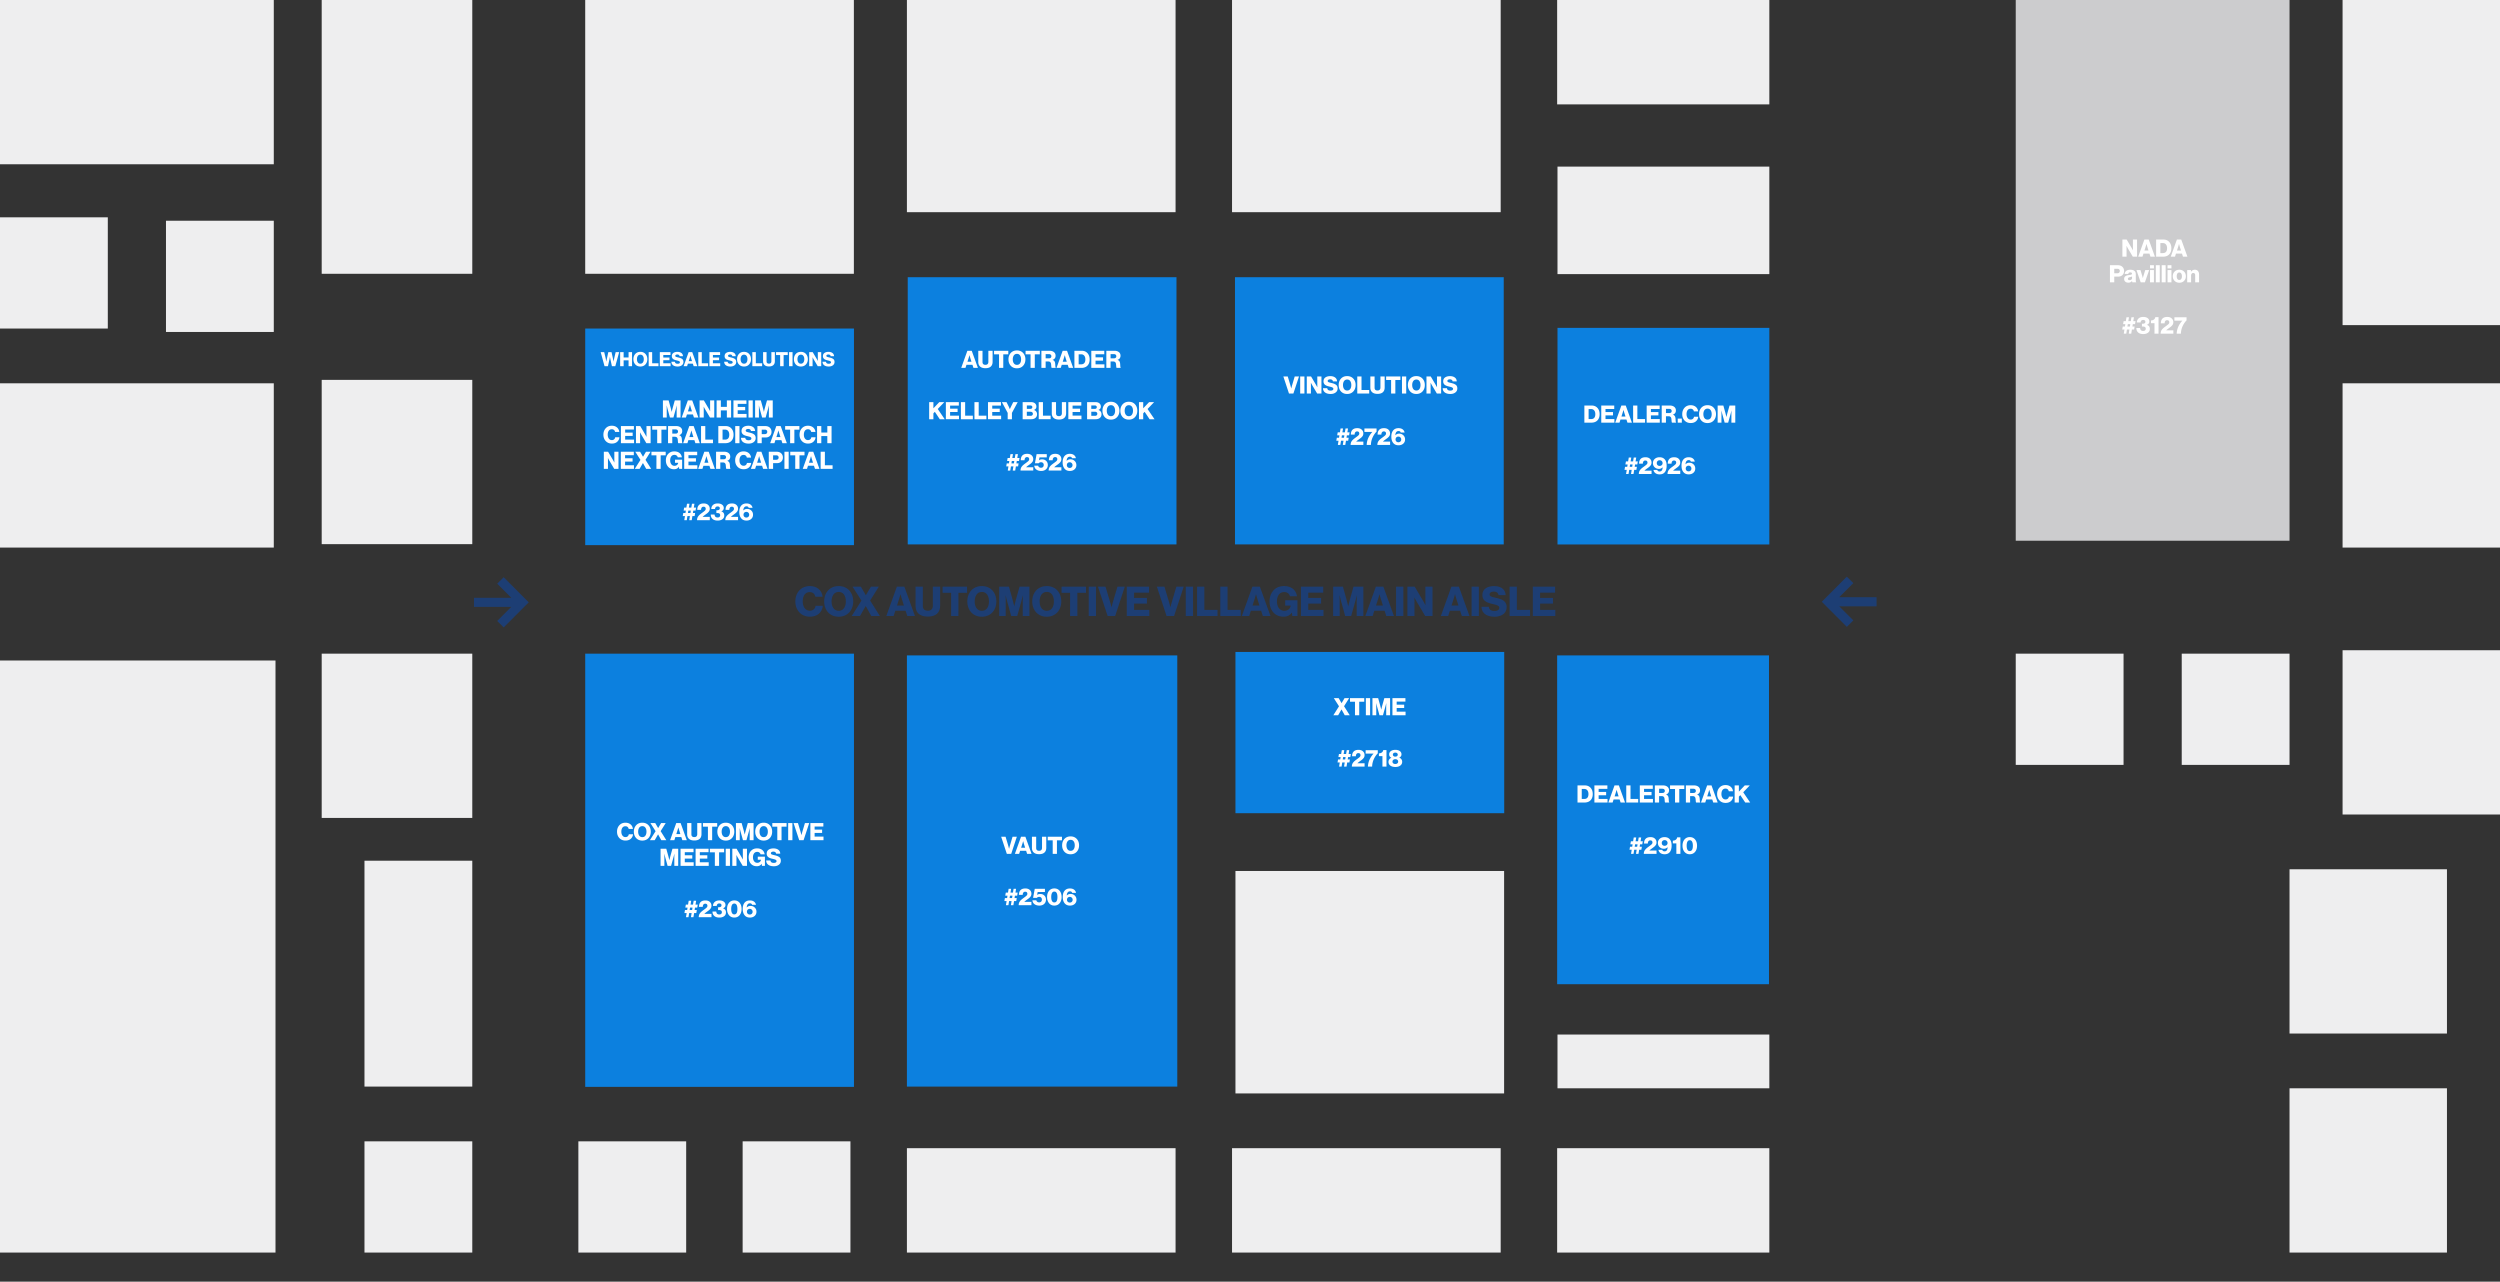
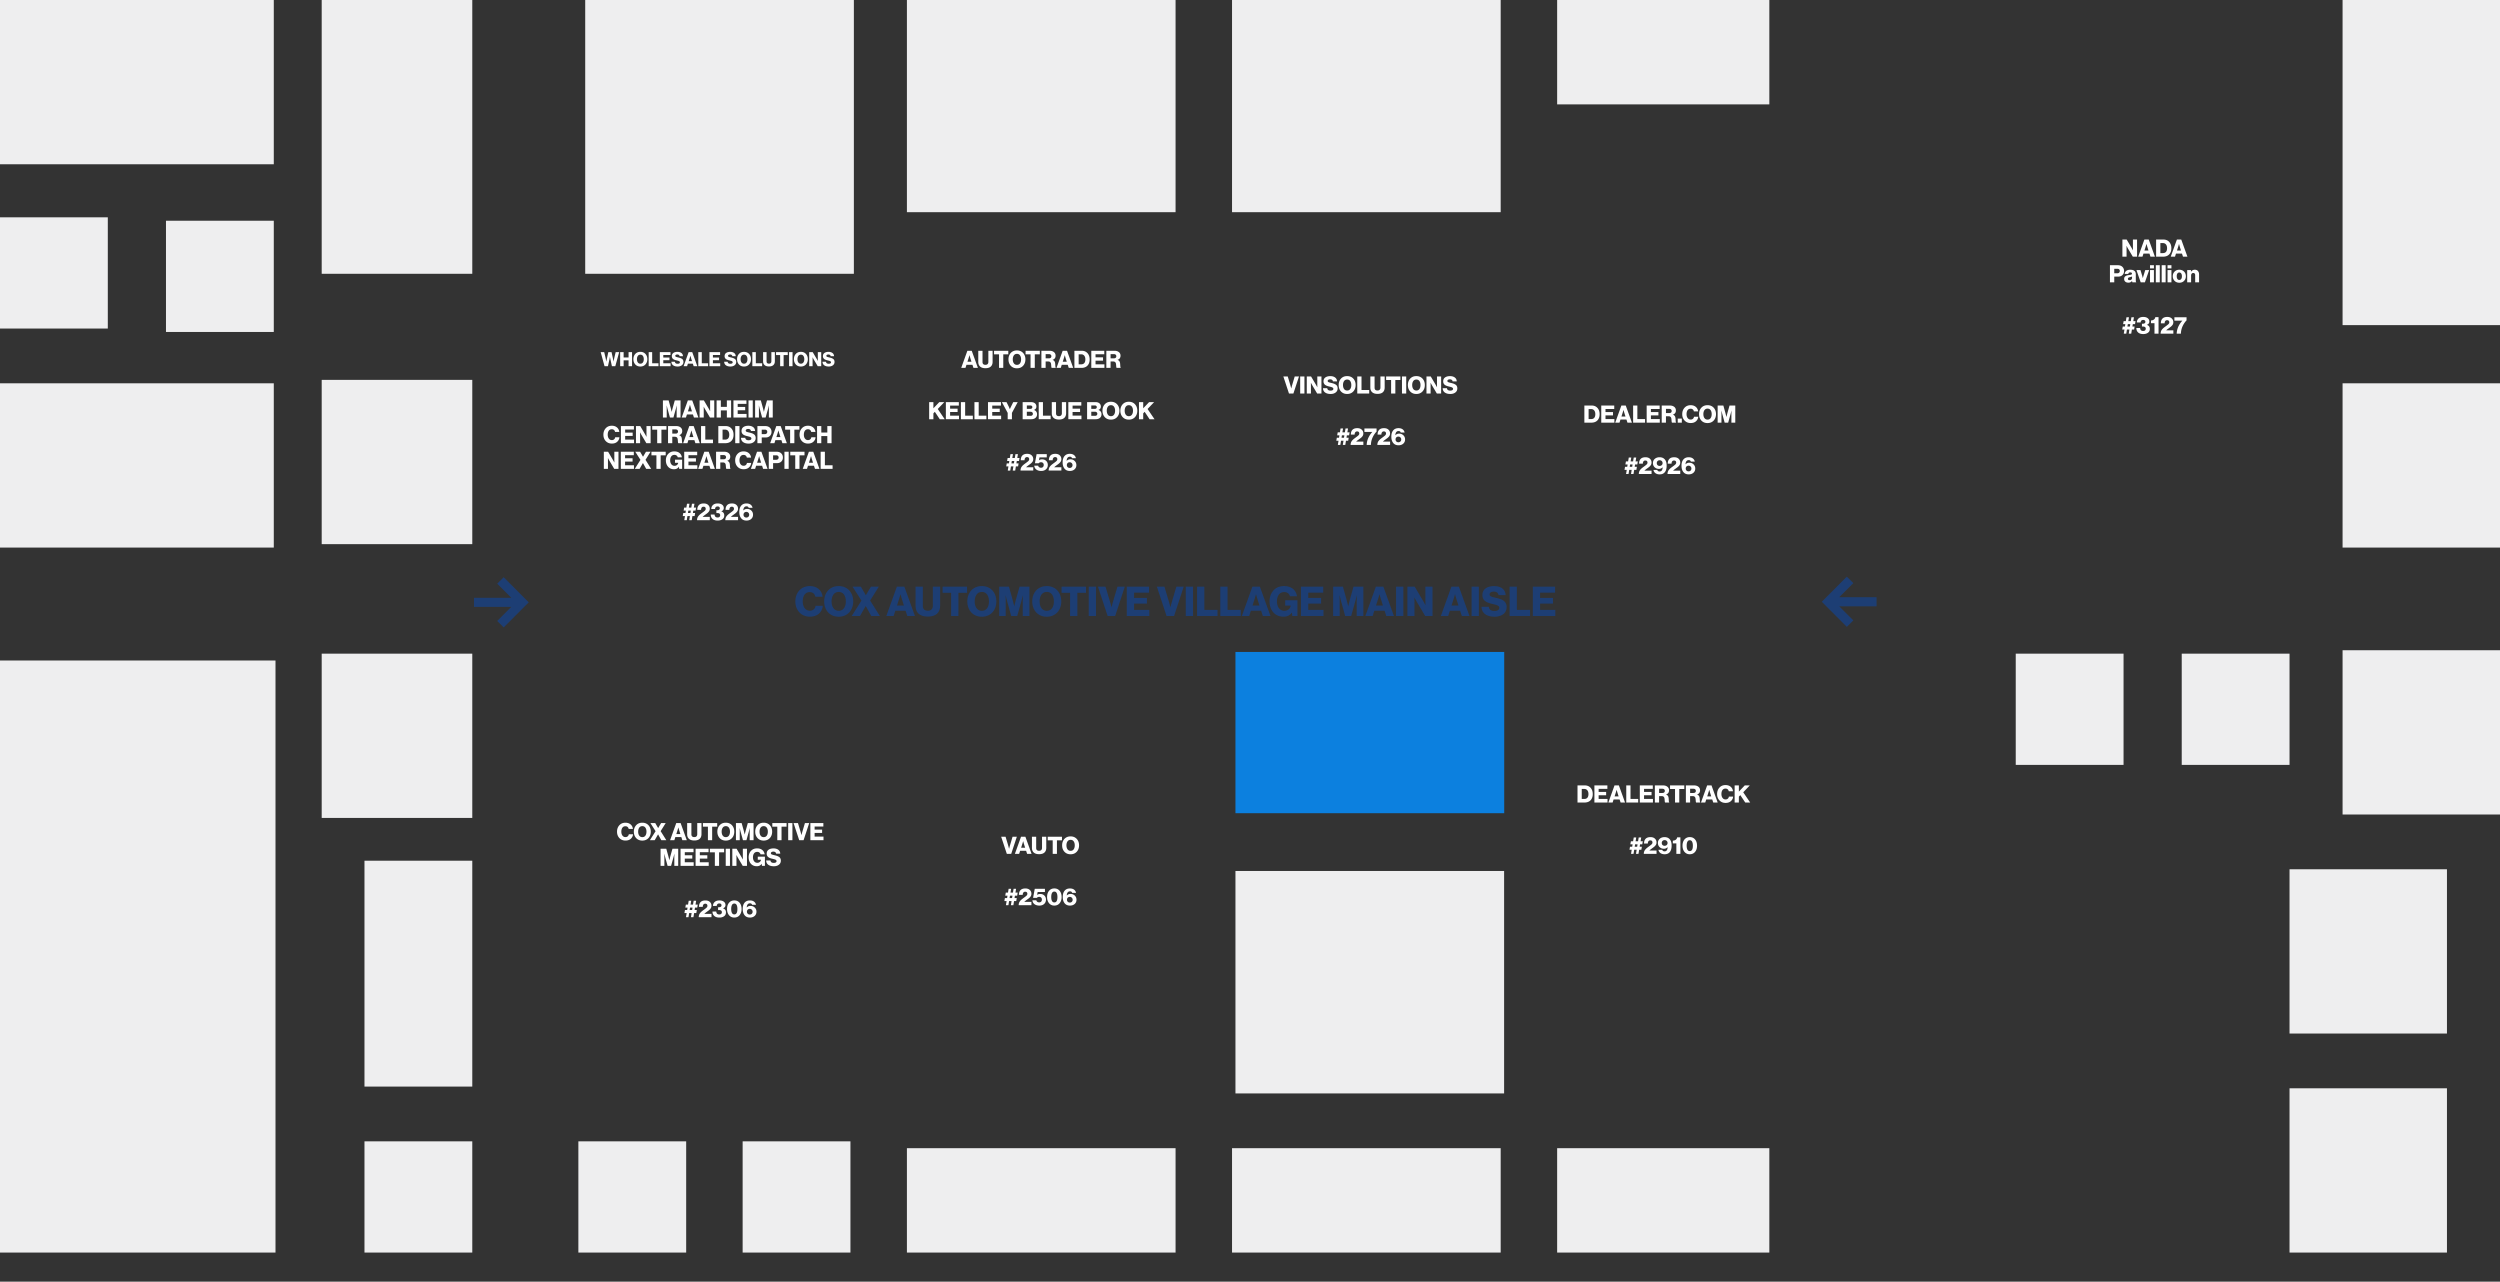
<svg xmlns="http://www.w3.org/2000/svg" width="1461" height="749" fill="none">
  <rect width="100%" height="100%" fill="#333333" stroke="none" />
-   <path fill="#EEEEEF" d="M910.198 97.367H1034v62.825H910.198zM910.198 604.587H1034V636H910.198z" />
-   <path fill="#0C80DF" d="M910.198 191.605H1034v126.574H910.198zM342 192h157.063v126.574H342z" />
  <path fill="#EEEEEF" d="M342 0h157v160H342zM188 0h88v160h-88zM188 222h88v96h-88zM0 224h160v96H0zM0 0h160v96H0zM188 382h88v96h-88zM434 667h63v65h-63zM1275 382h63v65h-63zM1338 636h92v96h-92zM1338 508h92v96h-92zM1369 380h92v96h-92zM1369 224h92v96h-92zM1369 0h92v190h-92zM338 667h63v65h-63zM1178 382h63v65h-63zM213 667h63v65h-63zM0 127h63v65H0zM97 129h63v65H97zM213 503h63v132h-63zM0 386h161v346H0zM530 0h157v124H530zM720 0h157v124H720zM910 0h124v61H910zM910 671h124v61H910zM720 671h157v61H720zM530 671h157v61H530z" />
-   <path fill="#0C80DF" d="M721.722 162h157.063v156.139H721.722zM530.475 162h157.063v156.139H530.475zM530 383h158v252H530zM342 382h157.063v253.148H342zM910 383h123.802v192.171H910z" />
  <path d="m353.287 214-2.254-8.223h2.059l.828 3.45.379 2.036h.023c.146-.751.28-1.403.403-1.955l.77-3.531h1.886l.771 3.508.391 1.978h.023a55.18 55.18 0 0 1 .414-2.059l.816-3.427h2.047L359.589 214H357.6l-.863-3.945-.287-1.529h-.023a30.882 30.882 0 0 1-.276 1.529l-.863 3.945h-2.001Zm9.125 0v-8.223h2.035v3.117h2.887v-3.117h2.035V214h-2.035v-3.427h-2.887V214h-2.035Zm11.823-1.461c.644 0 1.135-.241 1.472-.724.345-.491.518-1.127.518-1.909s-.173-1.418-.518-1.909c-.337-.491-.828-.736-1.472-.736-.636 0-1.131.245-1.483.736-.345.491-.518 1.127-.518 1.909 0 .774.173 1.407.518 1.897.352.491.847.736 1.483.736Zm2.944.449c-.743.805-1.729 1.208-2.955 1.208-1.227 0-2.212-.403-2.956-1.208-.736-.805-1.104-1.832-1.104-3.082 0-1.25.368-2.277 1.104-3.082.744-.805 1.729-1.208 2.956-1.208 1.226 0 2.212.403 2.955 1.208.744.805 1.116 1.832 1.116 3.082 0 1.25-.372 2.277-1.116 3.082Zm1.91 1.012v-8.223h2.036v6.498h3.691V214h-5.727Zm6.503 0v-8.223h6.233v1.679h-4.198v1.472h3.6v1.587h-3.6v1.76h4.267V214h-6.302Zm10.442.196c-1.112 0-1.997-.238-2.656-.714-.652-.483-.989-1.173-1.012-2.07h2.047c.084.782.621 1.173 1.61 1.173.368 0 .678-.069.931-.207a.705.705 0 0 0 .391-.655.612.612 0 0 0-.241-.495 1.435 1.435 0 0 0-.495-.287 14.989 14.989 0 0 0-.977-.265.052.052 0 0 0-.035-.011 35.907 35.907 0 0 1-.92-.23 7.095 7.095 0 0 1-.77-.299 2.674 2.674 0 0 1-.679-.449 2.09 2.09 0 0 1-.437-.632 2.252 2.252 0 0 1-.172-.897c0-.843.299-1.476.897-1.898.605-.421 1.395-.632 2.369-.632.935 0 1.698.215 2.288.644.598.429.916 1.058.955 1.886h-1.99c-.038-.314-.172-.556-.402-.725-.23-.176-.537-.264-.92-.264-.353 0-.641.073-.863.218-.215.138-.322.322-.322.552 0 .261.13.453.391.575.261.115.751.253 1.472.414.452.108.824.215 1.116.322.291.1.586.246.885.437.307.192.533.441.679.748.153.299.23.659.23 1.081 0 .836-.319 1.491-.955 1.966-.629.476-1.434.714-2.415.714Zm3.459-.196 2.955-8.223h2.093l2.967 8.223h-2.139l-.483-1.484h-2.875L401.54 214h-2.047Zm2.99-2.944h1.932l-.621-1.99-.322-1.161h-.023c-.131.491-.242.878-.334 1.161l-.632 1.99Zm5.603 2.944v-8.223h2.036v6.498h3.691V214h-5.727Zm6.503 0v-8.223h6.233v1.679h-4.198v1.472h3.6v1.587h-3.6v1.76h4.267V214h-6.302Zm12.284.196c-1.112 0-1.997-.238-2.657-.714-.651-.483-.989-1.173-1.012-2.07h2.047c.085.782.621 1.173 1.61 1.173.368 0 .679-.069.932-.207a.705.705 0 0 0 .391-.655.613.613 0 0 0-.242-.495 1.43 1.43 0 0 0-.494-.287 15.084 15.084 0 0 0-.978-.265c-.007-.007-.019-.011-.034-.011a35.907 35.907 0 0 1-.92-.23 7.183 7.183 0 0 1-.771-.299 2.684 2.684 0 0 1-.678-.449 2.09 2.09 0 0 1-.437-.632 2.253 2.253 0 0 1-.173-.897c0-.843.299-1.476.897-1.898.606-.421 1.396-.632 2.369-.632.936 0 1.699.215 2.289.644.598.429.916 1.058.954 1.886h-1.989c-.038-.314-.173-.556-.403-.725-.23-.176-.536-.264-.92-.264-.352 0-.64.073-.862.218-.215.138-.322.322-.322.552 0 .261.13.453.391.575.261.115.751.253 1.472.414.452.108.824.215 1.115.322.292.1.587.246.886.437.307.192.533.441.678.748.154.299.23.659.23 1.081 0 .836-.318 1.491-.954 1.966-.629.476-1.434.714-2.415.714Zm7.939-1.657c.644 0 1.135-.241 1.472-.724.345-.491.518-1.127.518-1.909s-.173-1.418-.518-1.909c-.337-.491-.828-.736-1.472-.736-.636 0-1.13.245-1.483.736-.345.491-.518 1.127-.518 1.909 0 .774.173 1.407.518 1.897.353.491.847.736 1.483.736Zm2.944.449c-.743.805-1.728 1.208-2.955 1.208s-2.212-.403-2.956-1.208c-.736-.805-1.104-1.832-1.104-3.082 0-1.25.368-2.277 1.104-3.082.744-.805 1.729-1.208 2.956-1.208 1.227 0 2.212.403 2.955 1.208.744.805 1.116 1.832 1.116 3.082 0 1.25-.372 2.277-1.116 3.082Zm1.91 1.012v-8.223h2.036v6.498h3.691V214h-5.727Zm9.727.15c-1.135 0-1.994-.265-2.576-.794-.583-.529-.874-1.28-.874-2.254v-5.325h2.035v5.394c0 .897.472 1.345 1.415 1.345.452 0 .797-.122 1.035-.368.237-.253.356-.59.356-1.012v-5.359h2.036v5.325c0 .966-.292 1.717-.874 2.254-.575.529-1.426.794-2.553.794Zm6.515-.15v-6.497h-2.392v-1.726h6.843v1.726h-2.415V214h-2.036Zm5.22 0v-8.223h2.035V214h-2.035Zm6.904-1.461c.644 0 1.135-.241 1.472-.724.345-.491.518-1.127.518-1.909s-.173-1.418-.518-1.909c-.337-.491-.828-.736-1.472-.736-.636 0-1.131.245-1.483.736-.345.491-.518 1.127-.518 1.909 0 .774.173 1.407.518 1.897.352.491.847.736 1.483.736Zm2.944.449c-.743.805-1.729 1.208-2.955 1.208-1.227 0-2.212-.403-2.956-1.208-.736-.805-1.104-1.832-1.104-3.082 0-1.25.368-2.277 1.104-3.082.744-.805 1.729-1.208 2.956-1.208 1.226 0 2.212.403 2.955 1.208.744.805 1.116 1.832 1.116 3.082 0 1.25-.372 2.277-1.116 3.082Zm1.91 1.012v-8.223h2.047l2.438 4.129.564 1.046h.023a66.216 66.216 0 0 1-.023-1.276v-3.899h1.989V214h-2.047l-2.415-4.071-.586-1.104h-.023c.015.705.023 1.154.023 1.345V214h-1.99Zm11.442.196c-1.112 0-1.997-.238-2.656-.714-.652-.483-.989-1.173-1.012-2.07h2.047c.084.782.621 1.173 1.61 1.173.368 0 .678-.069.931-.207a.705.705 0 0 0 .391-.655.612.612 0 0 0-.241-.495 1.435 1.435 0 0 0-.495-.287 14.989 14.989 0 0 0-.977-.265.052.052 0 0 0-.035-.011 35.907 35.907 0 0 1-.92-.23 7.095 7.095 0 0 1-.77-.299 2.674 2.674 0 0 1-.679-.449 2.09 2.09 0 0 1-.437-.632 2.252 2.252 0 0 1-.172-.897c0-.843.299-1.476.897-1.898.605-.421 1.395-.632 2.369-.632.935 0 1.698.215 2.288.644.598.429.916 1.058.955 1.886h-1.99c-.038-.314-.172-.556-.402-.725-.23-.176-.537-.264-.92-.264-.353 0-.641.073-.863.218-.215.138-.322.322-.322.552 0 .261.13.453.391.575.261.115.751.253 1.472.414.452.108.824.215 1.116.322.291.1.586.246.885.437.307.192.533.441.679.748.153.299.23.659.23 1.081 0 .836-.319 1.491-.955 1.966-.629.476-1.434.714-2.415.714ZM387.408 244v-10.01h3.332l1.218 4.382.574 2.282h.028c.261-1.101.448-1.862.56-2.282l1.232-4.382h3.36V244h-2.268v-5.04l.042-2.002h-.028c-.234.999-.388 1.619-.462 1.862l-1.442 5.18h-2.044l-1.428-5.166-.462-1.876h-.028c.028 1.073.042 1.745.042 2.016V244h-2.226Zm10.975 0 3.598-10.01h2.548l3.612 10.01h-2.604l-.588-1.806h-3.5l-.574 1.806h-2.492Zm3.64-3.584h2.352l-.756-2.422-.392-1.414h-.028a28.001 28.001 0 0 1-.406 1.414l-.77 2.422Zm6.822 3.584v-10.01h2.492l2.968 5.026.686 1.274h.028a96.303 96.303 0 0 1-.028-1.554v-4.746h2.422V244h-2.492l-2.94-4.956-.714-1.344h-.028c.019.859.028 1.405.028 1.638V244h-2.422Zm9.94 0v-10.01h2.478v3.794h3.514v-3.794h2.478V244h-2.478v-4.172h-3.514V244h-2.478Zm9.843 0v-10.01h7.588v2.044h-5.11v1.792h4.382v1.932h-4.382v2.142h5.194v2.1h-7.672Zm8.805 0v-10.01h2.478V244h-2.478Zm3.856 0v-10.01h3.332l1.218 4.382.574 2.282h.028c.261-1.101.448-1.862.56-2.282l1.232-4.382h3.36V244h-2.268v-5.04l.042-2.002h-.028c-.234.999-.388 1.619-.462 1.862l-1.442 5.18h-2.044l-1.428-5.166-.462-1.876h-.028c.028 1.073.042 1.745.042 2.016V244h-2.226Zm-83.716 15.224c-1.456 0-2.646-.485-3.57-1.456-.915-.98-1.372-2.226-1.372-3.738s.452-2.763 1.358-3.752c.905-.989 2.095-1.484 3.57-1.484 1.138 0 2.09.294 2.856.882.868.653 1.367 1.573 1.498 2.758h-2.478a1.816 1.816 0 0 0-.602-1.134c-.336-.299-.766-.448-1.288-.448-.784 0-1.382.294-1.792.882-.402.579-.602 1.344-.602 2.296 0 .933.219 1.694.658 2.282.438.588 1.022.882 1.75.882.541 0 .984-.154 1.33-.462.354-.308.56-.709.616-1.204h2.478a3.835 3.835 0 0 1-1.204 2.562c-.784.756-1.853 1.134-3.206 1.134Zm5.294-.224v-10.01h7.588v2.044h-5.11v1.792h4.382v1.932h-4.382v2.142h5.194v2.1h-7.672Zm8.791 0v-10.01h2.492l2.968 5.026.686 1.274h.028a85.272 85.272 0 0 1-.028-1.554v-4.746h2.422V259h-2.492l-2.94-4.956-.714-1.344h-.028c.018.859.028 1.405.028 1.638V259h-2.422Zm12.403 0v-7.91h-2.912v-2.1h8.33v2.1h-2.94V259h-2.478Zm6.341 0v-10.01h4.788c1.026 0 1.866.257 2.52.77.653.504.98 1.209.98 2.114 0 1.213-.579 2.021-1.736 2.422v.042c.84.28 1.325.891 1.456 1.834.056.327.093.733.112 1.218.028.476.06.835.098 1.078.037.233.107.369.21.406V259h-2.408c-.075-.047-.136-.182-.182-.406-.038-.224-.07-.541-.098-.952a11.463 11.463 0 0 0-.098-.966c-.131-.952-.686-1.428-1.666-1.428h-1.498V259h-2.478Zm2.478-5.586h1.862c.485 0 .854-.107 1.106-.322.252-.215.378-.513.378-.896 0-.373-.122-.672-.364-.896-.243-.233-.598-.35-1.064-.35h-1.918v2.464Zm6.351 5.586 3.598-10.01h2.548l3.612 10.01h-2.604l-.588-1.806h-3.5l-.574 1.806h-2.492Zm3.64-3.584h2.352l-.756-2.422-.392-1.414h-.028a29.104 29.104 0 0 1-.406 1.414l-.77 2.422Zm6.822 3.584v-10.01h2.478v7.91h4.494v2.1h-6.972Zm12.568-2.086h1.456c.802 0 1.414-.243 1.834-.728.42-.495.63-1.204.63-2.128 0-.924-.215-1.652-.644-2.184-.43-.541-1.027-.812-1.792-.812h-1.484v5.852ZM419.783 259v-10.01h4.27c1.39 0 2.51.462 3.36 1.386.849.924 1.274 2.151 1.274 3.682 0 1.801-.579 3.145-1.736 4.032-.812.607-1.83.91-3.052.91h-4.116Zm9.885 0v-10.01h2.478V259h-2.478Zm7.845.238c-1.353 0-2.431-.289-3.234-.868-.793-.588-1.204-1.428-1.232-2.52h2.492c.103.952.756 1.428 1.96 1.428.448 0 .826-.084 1.134-.252.317-.177.476-.443.476-.798a.742.742 0 0 0-.294-.602 1.741 1.741 0 0 0-.602-.35 18.87 18.87 0 0 0-1.19-.322c-.009-.009-.023-.014-.042-.014a.129.129 0 0 0-.056-.014 44.203 44.203 0 0 1-1.064-.266 8.491 8.491 0 0 1-.938-.364 3.25 3.25 0 0 1-.826-.546 2.556 2.556 0 0 1-.532-.77 2.747 2.747 0 0 1-.21-1.092c0-1.027.364-1.797 1.092-2.31.737-.513 1.699-.77 2.884-.77 1.139 0 2.067.261 2.786.784.728.523 1.115 1.288 1.162 2.296h-2.422c-.047-.383-.21-.677-.49-.882-.28-.215-.653-.322-1.12-.322-.429 0-.779.089-1.05.266-.261.168-.392.392-.392.672 0 .317.159.551.476.7.317.14.915.308 1.792.504a12.14 12.14 0 0 1 1.358.392c.355.121.714.299 1.078.532.373.233.649.537.826.91.187.364.28.803.28 1.316 0 1.017-.387 1.815-1.162 2.394-.765.579-1.745.868-2.94.868Zm5.115-.238v-10.01h4.508c1.176 0 2.086.308 2.73.924.672.625 1.008 1.447 1.008 2.464 0 .971-.312 1.759-.938 2.366-.616.607-1.432.91-2.45.91h-2.338V259h-2.52Zm2.52-5.306h1.834c.439 0 .78-.121 1.022-.364.252-.243.378-.565.378-.966s-.126-.714-.378-.938c-.242-.233-.583-.35-1.022-.35h-1.834v2.618Zm4.929 5.306 3.598-10.01h2.548l3.612 10.01h-2.604l-.588-1.806h-3.5l-.574 1.806h-2.492Zm3.64-3.584h2.352l-.756-2.422-.392-1.414h-.028a29.104 29.104 0 0 1-.406 1.414l-.77 2.422Zm8.028 3.584v-7.91h-2.912v-2.1h8.33v2.1h-2.94V259h-2.478Zm10.453.224c-1.456 0-2.646-.485-3.57-1.456-.915-.98-1.372-2.226-1.372-3.738s.452-2.763 1.358-3.752c.905-.989 2.095-1.484 3.57-1.484 1.138 0 2.09.294 2.856.882.868.653 1.367 1.573 1.498 2.758h-2.478a1.816 1.816 0 0 0-.602-1.134c-.336-.299-.766-.448-1.288-.448-.784 0-1.382.294-1.792.882-.402.579-.602 1.344-.602 2.296 0 .933.219 1.694.658 2.282.438.588 1.022.882 1.75.882.541 0 .984-.154 1.33-.462.354-.308.56-.709.616-1.204h2.478a3.835 3.835 0 0 1-1.204 2.562c-.784.756-1.853 1.134-3.206 1.134Zm5.294-.224v-10.01h2.478v3.794h3.514v-3.794h2.478V259h-2.478v-4.172h-3.514V259h-2.478Zm-124.619 15v-10.01h2.492l2.968 5.026.686 1.274h.028a85.272 85.272 0 0 1-.028-1.554v-4.746h2.422V274h-2.492l-2.94-4.956-.714-1.344h-.028c.018.859.028 1.405.028 1.638V274h-2.422Zm9.939 0v-10.01h7.588v2.044h-5.11v1.792h4.382v1.932h-4.382v2.142h5.194v2.1h-7.672Zm8.147 0 3.318-5.25-3.038-4.76h2.828l1.694 2.912h.028l1.722-2.912h2.688l-2.968 4.732 3.318 5.278h-2.926l-1.876-3.388h-.028L373.773 274h-2.814Zm12.651 0v-7.91h-2.912v-2.1h8.33v2.1h-2.94V274h-2.478Zm10.285.224c-1.419 0-2.558-.467-3.416-1.4-.896-.98-1.344-2.245-1.344-3.794 0-1.615.494-2.917 1.484-3.906.868-.887 2.011-1.33 3.43-1.33 1.26 0 2.272.313 3.038.938.765.616 1.232 1.461 1.4 2.534h-2.408a1.713 1.713 0 0 0-.658-1.022c-.336-.271-.766-.406-1.288-.406-.803 0-1.419.294-1.848.882-.42.588-.63 1.358-.63 2.31 0 .933.228 1.699.686 2.296.457.597 1.068.896 1.834.896.616 0 1.115-.173 1.498-.518.392-.345.616-.756.672-1.232v-.028h-1.876v-1.82h4.172V274h-1.736l-.14-1.204h-.028c-.616.952-1.564 1.428-2.842 1.428Zm5.954-.224v-10.01h7.588v2.044h-5.11v1.792h4.382v1.932h-4.382v2.142h5.194v2.1h-7.672Zm8.159 0 3.598-10.01h2.548l3.612 10.01h-2.604l-.588-1.806h-3.5L410.5 274h-2.492Zm3.64-3.584H414l-.756-2.422-.392-1.414h-.028a28.001 28.001 0 0 1-.406 1.414l-.77 2.422ZM418.47 274v-10.01h4.788c1.027 0 1.867.257 2.52.77.654.504.98 1.209.98 2.114 0 1.213-.578 2.021-1.736 2.422v.042c.84.28 1.326.891 1.456 1.834.056.327.094.733.112 1.218.028.476.061.835.098 1.078.038.233.108.369.21.406V274h-2.408c-.074-.047-.135-.182-.182-.406-.037-.224-.07-.541-.098-.952-.028-.411-.06-.733-.098-.966-.13-.952-.686-1.428-1.666-1.428h-1.498V274h-2.478Zm2.478-5.586h1.862c.486 0 .854-.107 1.106-.322.252-.215.378-.513.378-.896 0-.373-.121-.672-.364-.896-.242-.233-.597-.35-1.064-.35h-1.918v2.464Zm13.625 5.81c-1.456 0-2.646-.485-3.57-1.456-.915-.98-1.372-2.226-1.372-3.738s.452-2.763 1.358-3.752c.905-.989 2.095-1.484 3.57-1.484 1.138 0 2.09.294 2.856.882.868.653 1.367 1.573 1.498 2.758h-2.478a1.816 1.816 0 0 0-.602-1.134c-.336-.299-.766-.448-1.288-.448-.784 0-1.382.294-1.792.882-.402.579-.602 1.344-.602 2.296 0 .933.219 1.694.658 2.282.438.588 1.022.882 1.75.882.541 0 .984-.154 1.33-.462.354-.308.56-.709.616-1.204h2.478a3.835 3.835 0 0 1-1.204 2.562c-.784.756-1.853 1.134-3.206 1.134Zm4.238-.224 3.598-10.01h2.548l3.612 10.01h-2.604l-.588-1.806h-3.5l-.574 1.806h-2.492Zm3.64-3.584h2.352l-.756-2.422-.392-1.414h-.028a28.001 28.001 0 0 1-.406 1.414l-.77 2.422Zm6.822 3.584v-10.01h4.508c1.176 0 2.086.308 2.73.924.672.625 1.008 1.447 1.008 2.464 0 .971-.313 1.759-.938 2.366-.616.607-1.433.91-2.45.91h-2.338V274h-2.52Zm2.52-5.306h1.834c.439 0 .779-.121 1.022-.364.252-.243.378-.565.378-.966s-.126-.714-.378-.938c-.243-.233-.583-.35-1.022-.35h-1.834v2.618ZM458.42 274v-10.01h2.478V274h-2.478Zm6.319 0v-7.91h-2.912v-2.1h8.33v2.1h-2.94V274h-2.478Zm4.383 0 3.598-10.01h2.548L478.88 274h-2.604l-.588-1.806h-3.5l-.574 1.806h-2.492Zm3.64-3.584h2.352l-.756-2.422-.392-1.414h-.028a29.104 29.104 0 0 1-.406 1.414l-.77 2.422Zm6.821 3.584v-10.01h2.478v7.91h4.494v2.1h-6.972Zm-79.687 30 .392-2.422h-1.302l.308-1.764h1.288l.224-1.4h-1.302l.308-1.764h1.288l.378-2.254h1.456l-.378 2.254h1.442l.378-2.254h1.456l-.378 2.254h1.316l-.308 1.764h-1.302l-.224 1.4h1.288l-.294 1.764h-1.288L404.25 304h-1.456l.392-2.422h-1.442l-.392 2.422h-1.456Zm2.142-4.186h1.442l.224-1.4h-1.442l-.224 1.4Zm5.315 4.186c.009-.747.159-1.377.448-1.89.299-.513.714-.994 1.246-1.442.28-.243.742-.597 1.386-1.064.644-.467 1.097-.817 1.358-1.05.42-.373.63-.77.63-1.19 0-.383-.107-.686-.322-.91-.215-.224-.523-.336-.924-.336-.457 0-.803.145-1.036.434-.28.317-.425.789-.434 1.414h-2.212c0-1.027.219-1.839.658-2.436.607-.877 1.633-1.316 3.08-1.316 1.111 0 1.979.289 2.604.868.635.579.952 1.311.952 2.198 0 .607-.14 1.12-.42 1.54-.28.42-.672.826-1.176 1.218-.168.131-.574.429-1.218.896-.635.457-1.083.826-1.344 1.106v.014h4.172V304h-7.448Zm12.111.224c-1.326 0-2.334-.308-3.024-.924-.71-.625-1.064-1.498-1.064-2.618h2.226c.065 1.157.653 1.736 1.764 1.736.476 0 .844-.117 1.106-.35.261-.243.392-.569.392-.98 0-.84-.546-1.26-1.638-1.26h-.574v-1.638h.518c.457 0 .816-.098 1.078-.294.27-.196.406-.471.406-.826 0-.336-.112-.602-.336-.798-.224-.196-.532-.294-.924-.294-.486 0-.854.135-1.106.406-.252.271-.392.625-.42 1.064h-2.198c.018-.971.354-1.75 1.008-2.338.662-.597 1.577-.896 2.744-.896 1.073 0 1.932.243 2.576.728.653.476.98 1.134.98 1.974 0 .896-.486 1.535-1.456 1.918v.028c1.157.355 1.736 1.139 1.736 2.352 0 .98-.364 1.727-1.092 2.24-.719.513-1.62.77-2.702.77Zm4.405-.224c.009-.747.158-1.377.448-1.89.298-.513.714-.994 1.246-1.442.28-.243.742-.597 1.386-1.064.644-.467 1.096-.817 1.358-1.05.42-.373.63-.77.63-1.19 0-.383-.108-.686-.322-.91-.215-.224-.523-.336-.924-.336-.458 0-.803.145-1.036.434-.28.317-.425.789-.434 1.414h-2.212c0-1.027.219-1.839.658-2.436.606-.877 1.633-1.316 3.08-1.316 1.11 0 1.978.289 2.604.868.634.579.952 1.311.952 2.198 0 .607-.14 1.12-.42 1.54-.28.42-.672.826-1.176 1.218-.168.131-.574.429-1.218.896-.635.457-1.083.826-1.344 1.106v.014h4.172V304h-7.448Zm12.39.224c-1.362 0-2.403-.453-3.122-1.358-.718-.905-1.082-2.1-1.092-3.584-.018-1.661.369-2.94 1.162-3.836.719-.821 1.732-1.232 3.038-1.232.98 0 1.778.229 2.394.686.616.457.999 1.083 1.148 1.876h-2.254c-.177-.588-.597-.882-1.26-.882-.578 0-1.031.21-1.358.63-.317.42-.494 1.017-.532 1.792h.028c.579-.607 1.312-.91 2.198-.91.952 0 1.764.317 2.436.952.682.635 1.022 1.451 1.022 2.45 0 1.017-.359 1.843-1.078 2.478-.709.625-1.619.938-2.73.938Zm-1.288-2.226c.318.308.719.462 1.204.462.486 0 .882-.154 1.19-.462.308-.308.462-.7.462-1.176s-.158-.873-.476-1.19c-.308-.327-.7-.49-1.176-.49-.504 0-.91.159-1.218.476-.298.308-.448.709-.448 1.204 0 .476.154.868.462 1.176ZM365.533 491.224c-1.456 0-2.646-.485-3.57-1.456-.915-.98-1.372-2.226-1.372-3.738s.452-2.763 1.358-3.752c.905-.989 2.095-1.484 3.57-1.484 1.138 0 2.09.294 2.856.882.868.653 1.367 1.573 1.498 2.758h-2.478a1.816 1.816 0 0 0-.602-1.134c-.336-.299-.766-.448-1.288-.448-.784 0-1.382.294-1.792.882-.402.579-.602 1.344-.602 2.296 0 .933.219 1.694.658 2.282.438.588 1.022.882 1.75.882.541 0 .984-.154 1.33-.462.354-.308.56-.709.616-1.204h2.478a3.835 3.835 0 0 1-1.204 2.562c-.784.756-1.853 1.134-3.206 1.134Zm9.844-2.002c.784 0 1.381-.294 1.792-.882.42-.597.63-1.372.63-2.324 0-.952-.21-1.727-.63-2.324-.411-.597-1.008-.896-1.792-.896-.775 0-1.377.299-1.806.896-.42.597-.63 1.372-.63 2.324 0 .943.21 1.713.63 2.31.429.597 1.031.896 1.806.896Zm3.584.546c-.906.98-2.105 1.47-3.598 1.47-1.494 0-2.693-.49-3.598-1.47-.896-.98-1.344-2.231-1.344-3.752s.448-2.772 1.344-3.752c.905-.98 2.104-1.47 3.598-1.47 1.493 0 2.692.49 3.598 1.47.905.98 1.358 2.231 1.358 3.752s-.453 2.772-1.358 3.752Zm.847 1.232 3.318-5.25-3.038-4.76h2.828l1.694 2.912h.028l1.722-2.912h2.688l-2.968 4.732 3.318 5.278h-2.926l-1.876-3.388h-.028L382.622 491h-2.814Zm11.797 0 3.598-10.01h2.548l3.612 10.01h-2.604l-.588-1.806h-3.5l-.574 1.806h-2.492Zm3.64-3.584h2.352l-.756-2.422-.392-1.414h-.028a29.104 29.104 0 0 1-.406 1.414l-.77 2.422Zm10.528 3.766c-1.381 0-2.427-.322-3.136-.966-.709-.644-1.064-1.559-1.064-2.744v-6.482h2.478v6.566c0 1.092.574 1.638 1.722 1.638.551 0 .971-.149 1.26-.448.289-.308.434-.719.434-1.232v-6.524h2.478v6.482c0 1.176-.355 2.091-1.064 2.744-.7.644-1.736.966-3.108.966Zm7.932-.182v-7.91h-2.912v-2.1h8.33v2.1h-2.94V491h-2.478Zm10.467-1.778c.784 0 1.381-.294 1.792-.882.42-.597.63-1.372.63-2.324 0-.952-.21-1.727-.63-2.324-.411-.597-1.008-.896-1.792-.896-.775 0-1.377.299-1.806.896-.42.597-.63 1.372-.63 2.324 0 .943.21 1.713.63 2.31.429.597 1.031.896 1.806.896Zm3.584.546c-.906.98-2.105 1.47-3.598 1.47-1.494 0-2.693-.49-3.598-1.47-.896-.98-1.344-2.231-1.344-3.752s.448-2.772 1.344-3.752c.905-.98 2.104-1.47 3.598-1.47 1.493 0 2.692.49 3.598 1.47.905.98 1.358 2.231 1.358 3.752s-.453 2.772-1.358 3.752Zm2.325 1.232v-10.01h3.332l1.218 4.382.574 2.282h.028c.261-1.101.448-1.862.56-2.282l1.232-4.382h3.36V491h-2.268v-5.04l.042-2.002h-.028c-.234.999-.388 1.619-.462 1.862l-1.442 5.18h-2.044l-1.428-5.166-.462-1.876h-.028c.028 1.073.042 1.745.042 2.016V491h-2.226Zm16.225-1.778c.784 0 1.382-.294 1.792-.882.42-.597.63-1.372.63-2.324 0-.952-.21-1.727-.63-2.324-.41-.597-1.008-.896-1.792-.896-.774 0-1.376.299-1.806.896-.42.597-.63 1.372-.63 2.324 0 .943.21 1.713.63 2.31.43.597 1.032.896 1.806.896Zm3.584.546c-.905.98-2.104 1.47-3.598 1.47-1.493 0-2.692-.49-3.598-1.47-.896-.98-1.344-2.231-1.344-3.752s.448-2.772 1.344-3.752c.906-.98 2.105-1.47 3.598-1.47 1.494 0 2.693.49 3.598 1.47.906.98 1.358 2.231 1.358 3.752s-.452 2.772-1.358 3.752Zm4.365 1.232v-7.91h-2.912v-2.1h8.33v2.1h-2.94V491h-2.478Zm6.355 0v-10.01h2.478V491h-2.478Zm6.445 0-3.304-10.01h2.576l1.568 5.25.462 1.764h.028a54.99 54.99 0 0 1 .462-1.764l1.554-5.25h2.506l-3.29 10.01h-2.562Zm6.529 0v-10.01h7.588v2.044h-5.11v1.792h4.382v1.932h-4.382v2.142h5.194v2.1h-7.672Zm-87.547 15v-10.01h3.332l1.218 4.382.574 2.282h.028c.261-1.101.448-1.862.56-2.282l1.232-4.382h3.36V506h-2.268v-5.04l.042-2.002h-.028c-.234.999-.388 1.619-.462 1.862l-1.442 5.18h-2.044l-1.428-5.166-.462-1.876h-.028c.028 1.073.042 1.745.042 2.016V506h-2.226Zm11.675 0v-10.01h7.588v2.044h-5.11v1.792h4.382v1.932h-4.382v2.142h5.194v2.1h-7.672Zm8.791 0v-10.01h7.588v2.044h-5.11v1.792h4.382v1.932h-4.382v2.142h5.194v2.1h-7.672Zm11.255 0v-7.91h-2.912v-2.1h8.33v2.1h-2.94V506h-2.478Zm6.355 0v-10.01h2.478V506h-2.478Zm3.855 0v-10.01h2.492l2.968 5.026.686 1.274h.028a96.303 96.303 0 0 1-.028-1.554v-4.746h2.422V506h-2.492l-2.94-4.956-.714-1.344h-.028c.019.859.028 1.405.028 1.638V506h-2.422Zm14.308.224c-1.419 0-2.558-.467-3.416-1.4-.896-.98-1.344-2.245-1.344-3.794 0-1.615.494-2.917 1.484-3.906.868-.887 2.011-1.33 3.43-1.33 1.26 0 2.272.313 3.038.938.765.616 1.232 1.461 1.4 2.534h-2.408a1.713 1.713 0 0 0-.658-1.022c-.336-.271-.766-.406-1.288-.406-.803 0-1.419.294-1.848.882-.42.588-.63 1.358-.63 2.31 0 .933.228 1.699.686 2.296.457.597 1.068.896 1.834.896.616 0 1.115-.173 1.498-.518.392-.345.616-.756.672-1.232v-.028h-1.876v-1.82h4.172V506h-1.736l-.14-1.204h-.028c-.616.952-1.564 1.428-2.842 1.428Zm9.944.014c-1.353 0-2.431-.289-3.234-.868-.793-.588-1.204-1.428-1.232-2.52h2.492c.103.952.756 1.428 1.96 1.428.448 0 .826-.084 1.134-.252.317-.177.476-.443.476-.798a.742.742 0 0 0-.294-.602 1.741 1.741 0 0 0-.602-.35 18.87 18.87 0 0 0-1.19-.322c-.009-.009-.023-.014-.042-.014a.129.129 0 0 0-.056-.014 44.203 44.203 0 0 1-1.064-.266 8.491 8.491 0 0 1-.938-.364 3.25 3.25 0 0 1-.826-.546 2.556 2.556 0 0 1-.532-.77 2.747 2.747 0 0 1-.21-1.092c0-1.027.364-1.797 1.092-2.31.737-.513 1.699-.77 2.884-.77 1.139 0 2.067.261 2.786.784.728.523 1.115 1.288 1.162 2.296h-2.422c-.047-.383-.21-.677-.49-.882-.28-.215-.653-.322-1.12-.322-.429 0-.779.089-1.05.266-.261.168-.392.392-.392.672 0 .317.159.551.476.7.317.14.915.308 1.792.504a12.14 12.14 0 0 1 1.358.392c.355.121.714.299 1.078.532.373.233.649.537.826.91.187.364.28.803.28 1.316 0 1.017-.387 1.815-1.162 2.394-.765.579-1.745.868-2.94.868ZM400.891 536l.392-2.422h-1.302l.308-1.764h1.288l.224-1.4h-1.302l.308-1.764h1.288l.378-2.254h1.456l-.378 2.254h1.442l.378-2.254h1.456l-.378 2.254h1.316l-.308 1.764h-1.302l-.224 1.4h1.288l-.294 1.764h-1.288l-.392 2.422h-1.456l.392-2.422h-1.442l-.392 2.422h-1.456Zm2.142-4.186h1.442l.224-1.4h-1.442l-.224 1.4Zm5.314 4.186c.009-.747.159-1.377.448-1.89.299-.513.714-.994 1.246-1.442.28-.243.742-.597 1.386-1.064.644-.467 1.097-.817 1.358-1.05.42-.373.63-.77.63-1.19 0-.383-.107-.686-.322-.91-.215-.224-.523-.336-.924-.336-.457 0-.803.145-1.036.434-.28.317-.425.789-.434 1.414h-2.212c0-1.027.219-1.839.658-2.436.607-.877 1.633-1.316 3.08-1.316 1.111 0 1.979.289 2.604.868.635.579.952 1.311.952 2.198 0 .607-.14 1.12-.42 1.54-.28.42-.672.826-1.176 1.218-.168.131-.574.429-1.218.896-.635.457-1.083.826-1.344 1.106v.014h4.172V536h-7.448Zm12.111.224c-1.326 0-2.334-.308-3.024-.924-.71-.625-1.064-1.498-1.064-2.618h2.226c.065 1.157.653 1.736 1.764 1.736.476 0 .844-.117 1.106-.35.261-.243.392-.569.392-.98 0-.84-.546-1.26-1.638-1.26h-.574v-1.638h.518c.457 0 .816-.098 1.078-.294.27-.196.406-.471.406-.826 0-.336-.112-.602-.336-.798-.224-.196-.532-.294-.924-.294-.486 0-.854.135-1.106.406-.252.271-.392.625-.42 1.064h-2.198c.018-.971.354-1.75 1.008-2.338.662-.597 1.577-.896 2.744-.896 1.073 0 1.932.243 2.576.728.653.476.98 1.134.98 1.974 0 .896-.486 1.535-1.456 1.918v.028c1.157.355 1.736 1.139 1.736 2.352 0 .98-.364 1.727-1.092 2.24-.719.513-1.62.77-2.702.77Zm8.675-1.848c1.204 0 1.806-1.055 1.806-3.164 0-.98-.15-1.755-.448-2.324-.29-.569-.742-.854-1.358-.854-.616 0-1.074.285-1.372.854-.299.56-.448 1.335-.448 2.324 0 .989.149 1.764.448 2.324.298.56.756.84 1.372.84Zm-.014 1.848c-1.26 0-2.282-.457-3.066-1.372-.775-.915-1.162-2.128-1.162-3.64 0-1.521.387-2.735 1.162-3.64.784-.915 1.81-1.372 3.08-1.372 1.288 0 2.314.457 3.08 1.372.774.905 1.162 2.119 1.162 3.64s-.392 2.739-1.176 3.654c-.775.905-1.802 1.358-3.08 1.358Zm9.146 0c-1.362 0-2.403-.453-3.122-1.358-.718-.905-1.082-2.1-1.092-3.584-.018-1.661.369-2.94 1.162-3.836.719-.821 1.732-1.232 3.038-1.232.98 0 1.778.229 2.394.686.616.457.999 1.083 1.148 1.876h-2.254c-.177-.588-.597-.882-1.26-.882-.578 0-1.031.21-1.358.63-.317.42-.494 1.017-.532 1.792h.028c.579-.607 1.312-.91 2.198-.91.952 0 1.764.317 2.436.952.682.635 1.022 1.451 1.022 2.45 0 1.017-.359 1.843-1.078 2.478-.709.625-1.619.938-2.73.938Zm-1.288-2.226c.318.308.719.462 1.204.462.486 0 .882-.154 1.19-.462.308-.308.462-.7.462-1.176s-.158-.873-.476-1.19c-.308-.327-.7-.49-1.176-.49-.504 0-.91.159-1.218.476-.298.308-.448.709-.448 1.204 0 .476.154.868.462 1.176ZM588.389 499l-3.304-10.01h2.576l1.568 5.25.462 1.764h.028a54.99 54.99 0 0 1 .462-1.764l1.554-5.25h2.506l-3.29 10.01h-2.562Zm4.708 0 3.598-10.01h2.548l3.612 10.01h-2.604l-.588-1.806h-3.5l-.574 1.806h-2.492Zm3.64-3.584h2.352l-.756-2.422-.392-1.414h-.028a28.001 28.001 0 0 1-.406 1.414l-.77 2.422Zm10.528 3.766c-1.381 0-2.426-.322-3.136-.966-.709-.644-1.064-1.559-1.064-2.744v-6.482h2.478v6.566c0 1.092.574 1.638 1.722 1.638.551 0 .971-.149 1.26-.448.29-.308.434-.719.434-1.232v-6.524h2.478v6.482c0 1.176-.354 2.091-1.064 2.744-.7.644-1.736.966-3.108.966Zm7.932-.182v-7.91h-2.912v-2.1h8.33v2.1h-2.94V499h-2.478Zm10.467-1.778c.784 0 1.381-.294 1.792-.882.42-.597.63-1.372.63-2.324 0-.952-.21-1.727-.63-2.324-.411-.597-1.008-.896-1.792-.896-.775 0-1.377.299-1.806.896-.42.597-.63 1.372-.63 2.324 0 .943.21 1.713.63 2.31.429.597 1.031.896 1.806.896Zm3.584.546c-.906.98-2.105 1.47-3.598 1.47-1.494 0-2.693-.49-3.598-1.47-.896-.98-1.344-2.231-1.344-3.752s.448-2.772 1.344-3.752c.905-.98 2.104-1.47 3.598-1.47 1.493 0 2.692.49 3.598 1.47.905.98 1.358 2.231 1.358 3.752s-.453 2.772-1.358 3.752ZM587.863 529l.392-2.422h-1.302l.308-1.764h1.288l.224-1.4h-1.302l.308-1.764h1.288l.378-2.254h1.456l-.378 2.254h1.442l.378-2.254h1.456l-.378 2.254h1.316l-.308 1.764h-1.302l-.224 1.4h1.288l-.294 1.764h-1.288l-.392 2.422h-1.456l.392-2.422h-1.442l-.392 2.422h-1.456Zm2.142-4.186h1.442l.224-1.4h-1.442l-.224 1.4ZM595.32 529c.009-.747.158-1.377.448-1.89.298-.513.714-.994 1.246-1.442.28-.243.742-.597 1.386-1.064.644-.467 1.096-.817 1.358-1.05.42-.373.63-.77.63-1.19 0-.383-.108-.686-.322-.91-.215-.224-.523-.336-.924-.336-.458 0-.803.145-1.036.434-.28.317-.425.789-.434 1.414h-2.212c0-1.027.219-1.839.658-2.436.606-.877 1.633-1.316 3.08-1.316 1.11 0 1.978.289 2.604.868.634.579.952 1.311.952 2.198 0 .607-.14 1.12-.42 1.54-.28.42-.672.826-1.176 1.218-.168.131-.574.429-1.218.896-.635.457-1.083.826-1.344 1.106v.014h4.172V529h-7.448Zm12.068.224c-1.129 0-2.062-.266-2.8-.798-.728-.532-1.148-1.297-1.26-2.296h2.31c.075.392.266.695.574.91.308.205.682.308 1.12.308.476 0 .854-.149 1.134-.448.28-.308.42-.705.42-1.19s-.144-.868-.434-1.148c-.289-.289-.667-.434-1.134-.434-.606 0-1.064.196-1.372.588h-2.212l.98-5.306h5.95v1.89h-4.256l-.336 1.708h.028c.42-.383 1.041-.574 1.862-.574.943 0 1.727.303 2.352.91.635.597.952 1.391.952 2.38 0 1.055-.359 1.904-1.078 2.548-.709.635-1.642.952-2.8.952Zm8.772-1.848c1.204 0 1.806-1.055 1.806-3.164 0-.98-.149-1.755-.448-2.324-.289-.569-.742-.854-1.358-.854-.616 0-1.073.285-1.372.854-.299.56-.448 1.335-.448 2.324 0 .989.149 1.764.448 2.324.299.56.756.84 1.372.84Zm-.014 1.848c-1.26 0-2.282-.457-3.066-1.372-.775-.915-1.162-2.128-1.162-3.64 0-1.521.387-2.735 1.162-3.64.784-.915 1.811-1.372 3.08-1.372 1.288 0 2.315.457 3.08 1.372.775.905 1.162 2.119 1.162 3.64s-.392 2.739-1.176 3.654c-.775.905-1.801 1.358-3.08 1.358Zm9.147 0c-1.363 0-2.404-.453-3.122-1.358-.719-.905-1.083-2.1-1.092-3.584-.019-1.661.368-2.94 1.162-3.836.718-.821 1.731-1.232 3.038-1.232.98 0 1.778.229 2.394.686.616.457.998 1.083 1.148 1.876h-2.254c-.178-.588-.598-.882-1.26-.882-.579 0-1.032.21-1.358.63-.318.42-.495 1.017-.532 1.792h.028c.578-.607 1.311-.91 2.198-.91.952 0 1.764.317 2.436.952.681.635 1.022 1.451 1.022 2.45 0 1.017-.36 1.843-1.078 2.478-.71.625-1.62.938-2.73.938Zm-1.288-2.226c.317.308.718.462 1.204.462.485 0 .882-.154 1.19-.462.308-.308.462-.7.462-1.176s-.159-.873-.476-1.19c-.308-.327-.7-.49-1.176-.49-.504 0-.91.159-1.218.476-.299.308-.448.709-.448 1.204 0 .476.154.868.462 1.176Z" fill="#fff" />
  <path fill="#0C80DF" d="M722 381h157.063v94.238H722z" />
-   <path d="m779.2 418 3.318-5.25-3.038-4.76h2.828l1.694 2.912h.028l1.722-2.912h2.688l-2.968 4.732L788.79 418h-2.926l-1.876-3.388h-.028L782.014 418H779.2Zm12.651 0v-7.91h-2.912v-2.1h8.33v2.1h-2.94V418h-2.478Zm6.355 0v-10.01h2.478V418h-2.478Zm3.855 0v-10.01h3.332l1.218 4.382.574 2.282h.028c.261-1.101.448-1.862.56-2.282l1.232-4.382h3.36V418h-2.268v-5.04l.042-2.002h-.028c-.233.999-.387 1.619-.462 1.862l-1.442 5.18h-2.044l-1.428-5.166-.462-1.876h-.028c.028 1.073.042 1.745.042 2.016V418h-2.226Zm11.676 0v-10.01h7.588v2.044h-5.11v1.792h4.382v1.932h-4.382v2.142h5.194v2.1h-7.672Zm-31.179 30 .392-2.422h-1.302l.308-1.764h1.288l.224-1.4h-1.302l.308-1.764h1.288l.378-2.254h1.456l-.378 2.254h1.442l.378-2.254h1.456l-.378 2.254h1.316l-.308 1.764h-1.302l-.224 1.4h1.288l-.294 1.764h-1.288l-.392 2.422h-1.456l.392-2.422h-1.442l-.392 2.422h-1.456Zm2.142-4.186h1.442l.224-1.4h-1.442l-.224 1.4Zm5.314 4.186c.009-.747.159-1.377.448-1.89.299-.513.714-.994 1.246-1.442.28-.243.742-.597 1.386-1.064.644-.467 1.097-.817 1.358-1.05.42-.373.63-.77.63-1.19 0-.383-.107-.686-.322-.91-.215-.224-.523-.336-.924-.336-.457 0-.803.145-1.036.434-.28.317-.425.789-.434 1.414h-2.212c0-1.027.219-1.839.658-2.436.607-.877 1.633-1.316 3.08-1.316 1.111 0 1.979.289 2.604.868.635.579.952 1.311.952 2.198 0 .607-.14 1.12-.42 1.54-.28.42-.672.826-1.176 1.218-.168.131-.574.429-1.218.896-.635.457-1.083.826-1.344 1.106v.014h4.172V448h-7.448Zm9.395 0c.028-.831.149-1.643.364-2.436.214-.793.49-1.507.826-2.142.336-.644.676-1.204 1.022-1.68.345-.485.704-.919 1.078-1.302v-.028h-4.62v-2.002h7.098v1.82c-.915.924-1.685 2.063-2.31 3.416a11.204 11.204 0 0 0-.994 4.354h-2.464Zm8.483 0v-6.132h-2.058v-1.596c.672-.019 1.236-.191 1.694-.518.457-.327.742-.803.854-1.428h1.876V448h-2.366Zm7.549.224c-1.204 0-2.174-.266-2.912-.798-.737-.541-1.106-1.265-1.106-2.17 0-.541.145-1.017.434-1.428.299-.42.71-.742 1.232-.966v-.042c-.849-.411-1.274-1.055-1.274-1.932 0-.803.327-1.447.98-1.932.654-.495 1.531-.742 2.632-.742 1.111 0 1.988.238 2.632.714.644.467.966 1.106.966 1.918 0 .831-.42 1.47-1.26 1.918v.042c.532.205.943.518 1.232.938.29.42.434.905.434 1.456 0 .924-.368 1.661-1.106 2.212-.728.541-1.689.812-2.884.812Zm-.014-1.75c.495 0 .892-.126 1.19-.378.308-.252.462-.583.462-.994 0-.429-.149-.775-.448-1.036-.289-.261-.686-.392-1.19-.392-.494 0-.9.131-1.218.392-.308.261-.462.607-.462 1.036 0 .42.15.756.448 1.008.308.243.714.364 1.218.364Zm-1.05-4.62c.252.215.598.322 1.036.322.439 0 .784-.107 1.036-.322.262-.224.392-.509.392-.854s-.13-.625-.392-.84c-.252-.215-.597-.322-1.036-.322-.438 0-.784.107-1.036.322a1.052 1.052 0 0 0-.378.84c0 .345.126.63.378.854Z" fill="#fff" />
  <path fill="#EEEEEF" d="M722 509h157v130H722z" />
  <path d="M924.373 466.914h1.456c.803 0 1.414-.243 1.834-.728.42-.495.63-1.204.63-2.128 0-.924-.215-1.652-.644-2.184-.429-.541-1.027-.812-1.792-.812h-1.484v5.852ZM921.895 469v-10.01h4.27c1.391 0 2.511.462 3.36 1.386.849.924 1.274 2.151 1.274 3.682 0 1.801-.579 3.145-1.736 4.032-.812.607-1.829.91-3.052.91h-4.116Zm9.871 0v-10.01h7.588v2.044h-5.11v1.792h4.382v1.932h-4.382v2.142h5.194v2.1h-7.672Zm8.159 0 3.598-10.01h2.548l3.612 10.01h-2.604l-.588-1.806h-3.5l-.574 1.806h-2.492Zm3.64-3.584h2.352l-.756-2.422-.392-1.414h-.028a28.001 28.001 0 0 1-.406 1.414l-.77 2.422Zm6.822 3.584v-10.01h2.478v7.91h4.494v2.1h-6.972Zm7.916 0v-10.01h7.588v2.044h-5.11v1.792h4.382v1.932h-4.382v2.142h5.194v2.1h-7.672Zm8.791 0v-10.01h4.788c1.027 0 1.867.257 2.52.77.654.504.98 1.209.98 2.114 0 1.213-.578 2.021-1.736 2.422v.042c.84.28 1.326.891 1.456 1.834.056.327.094.733.112 1.218.028.476.061.835.098 1.078.038.233.108.369.21.406V469h-2.408c-.074-.047-.135-.182-.182-.406-.037-.224-.07-.541-.098-.952-.028-.411-.06-.733-.098-.966-.13-.952-.686-1.428-1.666-1.428h-1.498V469h-2.478Zm2.478-5.586h1.862c.486 0 .854-.107 1.106-.322.252-.215.378-.513.378-.896 0-.373-.121-.672-.364-.896-.242-.233-.597-.35-1.064-.35h-1.918v2.464Zm9.31 5.586v-7.91h-2.912v-2.1h8.33v2.1h-2.94V469h-2.478Zm6.341 0v-10.01h4.788c1.027 0 1.867.257 2.52.77.653.504.98 1.209.98 2.114 0 1.213-.579 2.021-1.736 2.422v.042c.84.28 1.325.891 1.456 1.834.056.327.093.733.112 1.218.028.476.061.835.098 1.078.037.233.107.369.21.406V469h-2.408c-.075-.047-.135-.182-.182-.406-.037-.224-.07-.541-.098-.952a11.463 11.463 0 0 0-.098-.966c-.131-.952-.686-1.428-1.666-1.428h-1.498V469h-2.478Zm2.478-5.586h1.862c.485 0 .854-.107 1.106-.322.252-.215.378-.513.378-.896 0-.373-.121-.672-.364-.896-.243-.233-.597-.35-1.064-.35h-1.918v2.464Zm6.351 5.586 3.598-10.01h2.55l3.61 10.01h-2.6l-.59-1.806h-3.502l-.574 1.806h-2.492Zm3.64-3.584h2.348l-.752-2.422-.392-1.414h-.028a28.001 28.001 0 0 1-.406 1.414l-.77 2.422Zm10.728 3.808c-1.45 0-2.64-.485-3.57-1.456-.91-.98-1.37-2.226-1.37-3.738s.45-2.763 1.36-3.752c.9-.989 2.09-1.484 3.57-1.484 1.14 0 2.09.294 2.85.882.87.653 1.37 1.573 1.5 2.758h-2.48a1.767 1.767 0 0 0-.6-1.134c-.33-.299-.76-.448-1.29-.448-.78 0-1.38.294-1.79.882-.4.579-.6 1.344-.6 2.296 0 .933.22 1.694.66 2.282.44.588 1.02.882 1.75.882.54 0 .98-.154 1.33-.462.35-.308.56-.709.61-1.204h2.48a3.8 3.8 0 0 1-1.2 2.562c-.79.756-1.86 1.134-3.21 1.134Zm5.3-.224v-10.01h2.47v3.626l3.45-3.626h2.94l-3.84 4.018 4.06 5.992h-2.88l-2.89-4.326-.84.882V469h-2.47Zm-60.544 30 .392-2.422h-1.302l.308-1.764h1.288l.224-1.4h-1.302l.308-1.764h1.288l.378-2.254h1.456l-.378 2.254h1.442l.378-2.254h1.456l-.378 2.254h1.316l-.308 1.764h-1.302l-.224 1.4h1.288l-.294 1.764h-1.288L957.53 499h-1.456l.392-2.422h-1.442l-.392 2.422h-1.456Zm2.142-4.186h1.442l.224-1.4h-1.442l-.224 1.4Zm5.314 4.186c.01-.747.159-1.377.448-1.89.299-.513.714-.994 1.246-1.442.28-.243.742-.597 1.386-1.064.644-.467 1.097-.817 1.358-1.05.42-.373.63-.77.63-1.19 0-.383-.107-.686-.322-.91-.214-.224-.522-.336-.924-.336-.457 0-.802.145-1.036.434-.28.317-.424.789-.434 1.414h-2.212c0-1.027.22-1.839.658-2.436.607-.877 1.634-1.316 3.08-1.316 1.111 0 1.979.289 2.604.868.635.579.952 1.311.952 2.198 0 .607-.14 1.12-.42 1.54-.28.42-.672.826-1.176 1.218-.168.131-.574.429-1.218.896-.634.457-1.082.826-1.344 1.106v.014h4.172V499h-7.448Zm12.192.224c-1.018 0-1.844-.233-2.478-.7a2.932 2.932 0 0 1-1.162-1.904h2.24c.177.607.625.91 1.344.91.55 0 .966-.182 1.246-.546.336-.401.518-1.036.546-1.904h-.028a2.805 2.805 0 0 1-2.142.938c-.99 0-1.82-.313-2.492-.938-.672-.625-1.008-1.442-1.008-2.45 0-1.017.359-1.839 1.078-2.464.728-.635 1.656-.952 2.786-.952 1.222 0 2.184.359 2.884 1.078.84.812 1.26 2.095 1.26 3.85 0 1.615-.332 2.856-.994 3.724-.7.905-1.727 1.358-3.08 1.358Zm-.014-4.942c.494 0 .9-.154 1.218-.462.326-.308.49-.705.49-1.19s-.164-.882-.49-1.19c-.318-.317-.724-.476-1.218-.476-.495 0-.901.159-1.218.476-.308.308-.462.7-.462 1.176 0 .485.149.887.448 1.204.308.308.718.462 1.232.462Zm6.848 4.718v-6.132H977.6v-1.596c.672-.019 1.237-.191 1.694-.518.458-.327.742-.803.854-1.428h1.876V499h-2.366Zm7.844-1.624c1.204 0 1.806-1.055 1.806-3.164 0-.98-.15-1.755-.448-2.324-.29-.569-.742-.854-1.358-.854-.616 0-1.074.285-1.372.854-.299.56-.448 1.335-.448 2.324 0 .989.149 1.764.448 2.324.298.56.756.84 1.372.84Zm-.014 1.848c-1.26 0-2.282-.457-3.066-1.372-.775-.915-1.162-2.128-1.162-3.64 0-1.521.387-2.735 1.162-3.64.784-.915 1.81-1.372 3.08-1.372 1.288 0 2.314.457 3.08 1.372.774.905 1.162 2.119 1.162 3.64s-.392 2.739-1.176 3.654c-.775.905-1.802 1.358-3.08 1.358ZM561.735 215l3.598-10.01h2.548l3.612 10.01h-2.604l-.588-1.806h-3.5l-.574 1.806h-2.492Zm3.64-3.584h2.352l-.756-2.422-.392-1.414h-.028a29.104 29.104 0 0 1-.406 1.414l-.77 2.422Zm10.528 3.766c-1.381 0-2.427-.322-3.136-.966-.709-.644-1.064-1.559-1.064-2.744v-6.482h2.478v6.566c0 1.092.574 1.638 1.722 1.638.551 0 .971-.149 1.26-.448.289-.308.434-.719.434-1.232v-6.524h2.478v6.482c0 1.176-.355 2.091-1.064 2.744-.7.644-1.736.966-3.108.966Zm7.932-.182v-7.91h-2.912v-2.1h8.33v2.1h-2.94V215h-2.478Zm10.466-1.778c.784 0 1.382-.294 1.792-.882.42-.597.63-1.372.63-2.324 0-.952-.21-1.727-.63-2.324-.41-.597-1.008-.896-1.792-.896-.774 0-1.376.299-1.806.896-.42.597-.63 1.372-.63 2.324 0 .943.21 1.713.63 2.31.43.597 1.032.896 1.806.896Zm3.584.546c-.905.98-2.104 1.47-3.598 1.47-1.493 0-2.692-.49-3.598-1.47-.896-.98-1.344-2.231-1.344-3.752s.448-2.772 1.344-3.752c.906-.98 2.105-1.47 3.598-1.47 1.494 0 2.693.49 3.598 1.47.906.98 1.358 2.231 1.358 3.752s-.452 2.772-1.358 3.752Zm4.366 1.232v-7.91h-2.912v-2.1h8.33v2.1h-2.94V215h-2.478Zm6.34 0v-10.01h4.788c1.027 0 1.867.257 2.52.77.654.504.98 1.209.98 2.114 0 1.213-.578 2.021-1.736 2.422v.042c.84.28 1.326.891 1.456 1.834.056.327.094.733.112 1.218.028.476.061.835.098 1.078.038.233.108.369.21.406V215h-2.408c-.074-.047-.135-.182-.182-.406-.037-.224-.07-.541-.098-.952-.028-.411-.06-.733-.098-.966-.13-.952-.686-1.428-1.666-1.428h-1.498V215h-2.478Zm2.478-5.586h1.862c.486 0 .854-.107 1.106-.322.252-.215.378-.513.378-.896 0-.373-.121-.672-.364-.896-.242-.233-.597-.35-1.064-.35h-1.918v2.464Zm6.352 5.586 3.598-10.01h2.548l3.612 10.01h-2.604l-.588-1.806h-3.5l-.574 1.806h-2.492Zm3.64-3.584h2.352l-.756-2.422-.392-1.414h-.028a29.104 29.104 0 0 1-.406 1.414l-.77 2.422Zm9.299 1.498h1.456c.803 0 1.414-.243 1.834-.728.42-.495.63-1.204.63-2.128 0-.924-.214-1.652-.644-2.184-.429-.541-1.026-.812-1.792-.812h-1.484v5.852ZM627.882 215v-10.01h4.27c1.391 0 2.511.462 3.36 1.386.85.924 1.274 2.151 1.274 3.682 0 1.801-.578 3.145-1.736 4.032-.812.607-1.829.91-3.052.91h-4.116Zm9.871 0v-10.01h7.588v2.044h-5.11v1.792h4.382v1.932h-4.382v2.142h5.194v2.1h-7.672Zm8.791 0v-10.01h4.788c1.027 0 1.867.257 2.52.77.654.504.98 1.209.98 2.114 0 1.213-.578 2.021-1.736 2.422v.042c.84.28 1.326.891 1.456 1.834.056.327.094.733.112 1.218.028.476.061.835.098 1.078.038.233.108.369.21.406V215h-2.408c-.074-.047-.135-.182-.182-.406-.037-.224-.07-.541-.098-.952-.028-.411-.06-.733-.098-.966-.13-.952-.686-1.428-1.666-1.428h-1.498V215h-2.478Zm2.478-5.586h1.862c.486 0 .854-.107 1.106-.322.252-.215.378-.513.378-.896 0-.373-.121-.672-.364-.896-.242-.233-.597-.35-1.064-.35h-1.918v2.464ZM543 245v-10.01h2.478v3.626l3.444-3.626h2.94l-3.836 4.018 4.06 5.992h-2.884l-2.884-4.326-.84.882V245H543Zm9.762 0v-10.01h7.588v2.044h-5.11v1.792h4.382v1.932h-4.382v2.142h5.194v2.1h-7.672Zm8.791 0v-10.01h2.478v7.91h4.494v2.1h-6.972Zm7.916 0v-10.01h2.478v7.91h4.494v2.1h-6.972Zm7.916 0v-10.01h7.588v2.044h-5.11v1.792h4.382v1.932h-4.382v2.142h5.194v2.1h-7.672Zm11.507 0v-3.696l-3.388-6.314h2.702l1.288 2.59.658 1.526h.028c.234-.56.462-1.069.686-1.526l1.274-2.59h2.618l-3.388 6.314V245h-2.478Zm8.741 0v-10.01h4.83c.999 0 1.778.229 2.338.686.579.476.868 1.115.868 1.918 0 .952-.466 1.605-1.4 1.96v.042c.551.168.985.471 1.302.91.327.439.49.952.49 1.54 0 .971-.34 1.717-1.022 2.24-.606.476-1.428.714-2.464.714h-4.942Zm2.45-1.988h2.212c.402 0 .719-.107.952-.322.243-.215.364-.499.364-.854 0-.383-.126-.677-.378-.882-.252-.215-.574-.322-.966-.322h-2.184v2.38Zm0-4.06h2.016c.364 0 .654-.089.868-.266.224-.177.336-.425.336-.742 0-.308-.107-.551-.322-.728-.214-.177-.504-.266-.868-.266h-2.03v2.002Zm6.943 6.048v-10.01h2.478v7.91h4.494v2.1h-6.972Zm11.841.182c-1.382 0-2.427-.322-3.136-.966-.71-.644-1.064-1.559-1.064-2.744v-6.482h2.478v6.566c0 1.092.574 1.638 1.722 1.638.55 0 .97-.149 1.26-.448.289-.308.434-.719.434-1.232v-6.524h2.478v6.482c0 1.176-.355 2.091-1.064 2.744-.7.644-1.736.966-3.108.966Zm5.467-.182v-10.01h7.588v2.044h-5.11v1.792h4.382v1.932h-4.382v2.142h5.194v2.1h-7.672Zm10.965 0v-10.01h4.83c.999 0 1.778.229 2.338.686.579.476.868 1.115.868 1.918 0 .952-.466 1.605-1.4 1.96v.042c.551.168.985.471 1.302.91.327.439.49.952.49 1.54 0 .971-.34 1.717-1.022 2.24-.606.476-1.428.714-2.464.714h-4.942Zm2.45-1.988h2.212c.402 0 .719-.107.952-.322.243-.215.364-.499.364-.854 0-.383-.126-.677-.378-.882-.252-.215-.574-.322-.966-.322h-2.184v2.38Zm0-4.06h2.016c.364 0 .654-.089.868-.266.224-.177.336-.425.336-.742 0-.308-.107-.551-.322-.728-.214-.177-.504-.266-.868-.266h-2.03v2.002Zm11.493 4.27c.784 0 1.381-.294 1.792-.882.42-.597.63-1.372.63-2.324 0-.952-.21-1.727-.63-2.324-.411-.597-1.008-.896-1.792-.896-.775 0-1.377.299-1.806.896-.42.597-.63 1.372-.63 2.324 0 .943.21 1.713.63 2.31.429.597 1.031.896 1.806.896Zm3.584.546c-.905.98-2.105 1.47-3.598 1.47-1.493 0-2.693-.49-3.598-1.47-.896-.98-1.344-2.231-1.344-3.752s.448-2.772 1.344-3.752c.905-.98 2.105-1.47 3.598-1.47 1.493 0 2.693.49 3.598 1.47.905.98 1.358 2.231 1.358 3.752s-.453 2.772-1.358 3.752Zm6.875-.546c.784 0 1.381-.294 1.792-.882.42-.597.63-1.372.63-2.324 0-.952-.21-1.727-.63-2.324-.411-.597-1.008-.896-1.792-.896-.775 0-1.377.299-1.806.896-.42.597-.63 1.372-.63 2.324 0 .943.21 1.713.63 2.31.429.597 1.031.896 1.806.896Zm3.584.546c-.905.98-2.105 1.47-3.598 1.47-1.493 0-2.693-.49-3.598-1.47-.896-.98-1.344-2.231-1.344-3.752s.448-2.772 1.344-3.752c.905-.98 2.105-1.47 3.598-1.47 1.493 0 2.693.49 3.598 1.47.905.98 1.358 2.231 1.358 3.752s-.453 2.772-1.358 3.752ZM665.61 245v-10.01h2.478v3.626l3.444-3.626h2.94l-3.836 4.018 4.06 5.992h-2.884l-2.884-4.326-.84.882V245h-2.478Zm-76.673 30 .392-2.422h-1.302l.308-1.764h1.288l.224-1.4h-1.302l.308-1.764h1.288l.378-2.254h1.456l-.378 2.254h1.442l.378-2.254h1.456l-.378 2.254h1.316l-.308 1.764h-1.302l-.224 1.4h1.288l-.294 1.764h-1.288l-.392 2.422h-1.456l.392-2.422h-1.442l-.392 2.422h-1.456Zm2.142-4.186h1.442l.224-1.4h-1.442l-.224 1.4Zm5.315 4.186c.009-.747.159-1.377.448-1.89.299-.513.714-.994 1.246-1.442.28-.243.742-.597 1.386-1.064.644-.467 1.097-.817 1.358-1.05.42-.373.63-.77.63-1.19 0-.383-.107-.686-.322-.91-.215-.224-.523-.336-.924-.336-.457 0-.803.145-1.036.434-.28.317-.425.789-.434 1.414h-2.212c0-1.027.219-1.839.658-2.436.607-.877 1.633-1.316 3.08-1.316 1.111 0 1.979.289 2.604.868.635.579.952 1.311.952 2.198 0 .607-.14 1.12-.42 1.54-.28.42-.672.826-1.176 1.218-.168.131-.574.429-1.218.896-.635.457-1.083.826-1.344 1.106v.014h4.172V275h-7.448Zm12.069.224c-1.13 0-2.063-.266-2.8-.798-.728-.532-1.148-1.297-1.26-2.296h2.31c.074.392.266.695.574.91.308.205.681.308 1.12.308.476 0 .854-.149 1.134-.448.28-.308.42-.705.42-1.19s-.145-.868-.434-1.148c-.29-.289-.668-.434-1.134-.434-.607 0-1.064.196-1.372.588h-2.212l.98-5.306h5.95v1.89h-4.256l-.336 1.708h.028c.42-.383 1.04-.574 1.862-.574.942 0 1.726.303 2.352.91.634.597.952 1.391.952 2.38 0 1.055-.36 1.904-1.078 2.548-.71.635-1.643.952-2.8.952Zm4.365-.224c.009-.747.158-1.377.448-1.89.298-.513.714-.994 1.246-1.442.28-.243.742-.597 1.386-1.064.644-.467 1.096-.817 1.358-1.05.42-.373.63-.77.63-1.19 0-.383-.108-.686-.322-.91-.215-.224-.523-.336-.924-.336-.458 0-.803.145-1.036.434-.28.317-.425.789-.434 1.414h-2.212c0-1.027.219-1.839.658-2.436.606-.877 1.633-1.316 3.08-1.316 1.11 0 1.978.289 2.604.868.634.579.952 1.311.952 2.198 0 .607-.14 1.12-.42 1.54-.28.42-.672.826-1.176 1.218-.168.131-.574.429-1.218.896-.635.457-1.083.826-1.344 1.106v.014h4.172V275h-7.448Zm12.39.224c-1.362 0-2.403-.453-3.122-1.358-.718-.905-1.082-2.1-1.092-3.584-.018-1.661.369-2.94 1.162-3.836.719-.821 1.732-1.232 3.038-1.232.98 0 1.778.229 2.394.686.616.457.999 1.083 1.148 1.876h-2.254c-.177-.588-.597-.882-1.26-.882-.578 0-1.031.21-1.358.63-.317.42-.494 1.017-.532 1.792h.028c.579-.607 1.312-.91 2.198-.91.952 0 1.764.317 2.436.952.682.635 1.022 1.451 1.022 2.45 0 1.017-.359 1.843-1.078 2.478-.709.625-1.619.938-2.73.938Zm-1.288-2.226c.318.308.719.462 1.204.462.486 0 .882-.154 1.19-.462.308-.308.462-.7.462-1.176s-.158-.873-.476-1.19c-.308-.327-.7-.49-1.176-.49-.504 0-.91.159-1.218.476-.298.308-.448.709-.448 1.204 0 .476.154.868.462 1.176ZM753.287 230l-3.304-10.01h2.576l1.568 5.25.462 1.764h.028a54.99 54.99 0 0 1 .462-1.764l1.554-5.25h2.506l-3.29 10.01h-2.562Zm6.543 0v-10.01h2.478V230h-2.478Zm3.855 0v-10.01h2.492l2.968 5.026.686 1.274h.028a85.272 85.272 0 0 1-.028-1.554v-4.746h2.422V230h-2.492l-2.94-4.956-.714-1.344h-.028c.019.859.028 1.405.028 1.638V230h-2.422Zm13.929.238c-1.353 0-2.431-.289-3.234-.868-.793-.588-1.204-1.428-1.232-2.52h2.492c.103.952.756 1.428 1.96 1.428.448 0 .826-.084 1.134-.252.318-.177.476-.443.476-.798a.742.742 0 0 0-.294-.602 1.732 1.732 0 0 0-.602-.35 18.87 18.87 0 0 0-1.19-.322c-.009-.009-.023-.014-.042-.014a.125.125 0 0 0-.056-.014 44.203 44.203 0 0 1-1.064-.266 8.568 8.568 0 0 1-.938-.364 3.268 3.268 0 0 1-.826-.546 2.574 2.574 0 0 1-.532-.77 2.747 2.747 0 0 1-.21-1.092c0-1.027.364-1.797 1.092-2.31.738-.513 1.699-.77 2.884-.77 1.139 0 2.068.261 2.786.784.728.523 1.116 1.288 1.162 2.296h-2.422c-.046-.383-.21-.677-.49-.882-.28-.215-.653-.322-1.12-.322-.429 0-.779.089-1.05.266-.261.168-.392.392-.392.672 0 .317.159.551.476.7.318.14.915.308 1.792.504.551.131 1.004.261 1.358.392.355.121.714.299 1.078.532.374.233.649.537.826.91.187.364.28.803.28 1.316 0 1.017-.387 1.815-1.162 2.394-.765.579-1.745.868-2.94.868Zm9.666-2.016c.784 0 1.381-.294 1.792-.882.42-.597.63-1.372.63-2.324 0-.952-.21-1.727-.63-2.324-.411-.597-1.008-.896-1.792-.896-.775 0-1.377.299-1.806.896-.42.597-.63 1.372-.63 2.324 0 .943.21 1.713.63 2.31.429.597 1.031.896 1.806.896Zm3.584.546c-.905.98-2.105 1.47-3.598 1.47-1.493 0-2.693-.49-3.598-1.47-.896-.98-1.344-2.231-1.344-3.752s.448-2.772 1.344-3.752c.905-.98 2.105-1.47 3.598-1.47 1.493 0 2.693.49 3.598 1.47.905.98 1.358 2.231 1.358 3.752s-.453 2.772-1.358 3.752Zm2.325 1.232v-10.01h2.478v7.91h4.494v2.1h-6.972Zm11.841.182c-1.381 0-2.427-.322-3.136-.966-.709-.644-1.064-1.559-1.064-2.744v-6.482h2.478v6.566c0 1.092.574 1.638 1.722 1.638.551 0 .971-.149 1.26-.448.289-.308.434-.719.434-1.232v-6.524h2.478v6.482c0 1.176-.355 2.091-1.064 2.744-.7.644-1.736.966-3.108.966Zm7.932-.182v-7.91h-2.912v-2.1h8.33v2.1h-2.94V230h-2.478Zm6.354 0v-10.01h2.478V230h-2.478Zm8.405-1.778c.784 0 1.382-.294 1.792-.882.42-.597.63-1.372.63-2.324 0-.952-.21-1.727-.63-2.324-.41-.597-1.008-.896-1.792-.896-.774 0-1.376.299-1.806.896-.42.597-.63 1.372-.63 2.324 0 .943.21 1.713.63 2.31.43.597 1.032.896 1.806.896Zm3.584.546c-.905.98-2.104 1.47-3.598 1.47-1.493 0-2.692-.49-3.598-1.47-.896-.98-1.344-2.231-1.344-3.752s.448-2.772 1.344-3.752c.906-.98 2.105-1.47 3.598-1.47 1.494 0 2.693.49 3.598 1.47.906.98 1.358 2.231 1.358 3.752s-.452 2.772-1.358 3.752ZM833.63 230v-10.01h2.492l2.968 5.026.686 1.274h.028a96.303 96.303 0 0 1-.028-1.554v-4.746h2.422V230h-2.492l-2.94-4.956-.714-1.344h-.028c.019.859.028 1.405.028 1.638V230h-2.422Zm13.93.238c-1.354 0-2.432-.289-3.234-.868-.794-.588-1.204-1.428-1.232-2.52h2.492c.102.952.756 1.428 1.96 1.428.448 0 .826-.084 1.134-.252.317-.177.476-.443.476-.798a.742.742 0 0 0-.294-.602 1.741 1.741 0 0 0-.602-.35 18.87 18.87 0 0 0-1.19-.322.06.06 0 0 0-.042-.014.132.132 0 0 0-.056-.014c-.43-.103-.784-.191-1.064-.266a8.415 8.415 0 0 1-.938-.364 3.232 3.232 0 0 1-.826-.546 2.539 2.539 0 0 1-.532-.77 2.747 2.747 0 0 1-.21-1.092c0-1.027.364-1.797 1.092-2.31.737-.513 1.698-.77 2.884-.77 1.138 0 2.067.261 2.786.784.728.523 1.115 1.288 1.162 2.296h-2.422c-.047-.383-.21-.677-.49-.882-.28-.215-.654-.322-1.12-.322-.43 0-.78.089-1.05.266-.262.168-.392.392-.392.672 0 .317.158.551.476.7.317.14.914.308 1.792.504.55.131 1.003.261 1.358.392.354.121.714.299 1.078.532.373.233.648.537.826.91.186.364.28.803.28 1.316 0 1.017-.388 1.815-1.162 2.394-.766.579-1.746.868-2.94.868ZM781.841 260l.392-2.422h-1.302l.308-1.764h1.288l.224-1.4h-1.302l.308-1.764h1.288l.378-2.254h1.456l-.378 2.254h1.442l.378-2.254h1.456l-.378 2.254h1.316l-.308 1.764h-1.302l-.224 1.4h1.288l-.294 1.764h-1.288l-.392 2.422h-1.456l.392-2.422h-1.442l-.392 2.422h-1.456Zm2.142-4.186h1.442l.224-1.4h-1.442l-.224 1.4Zm5.314 4.186c.01-.747.159-1.377.448-1.89.299-.513.714-.994 1.246-1.442.28-.243.742-.597 1.386-1.064.644-.467 1.097-.817 1.358-1.05.42-.373.63-.77.63-1.19 0-.383-.107-.686-.322-.91-.214-.224-.522-.336-.924-.336-.457 0-.802.145-1.036.434-.28.317-.424.789-.434 1.414h-2.212c0-1.027.22-1.839.658-2.436.607-.877 1.634-1.316 3.08-1.316 1.111 0 1.979.289 2.604.868.635.579.952 1.311.952 2.198 0 .607-.14 1.12-.42 1.54-.28.42-.672.826-1.176 1.218-.168.131-.574.429-1.218.896-.634.457-1.082.826-1.344 1.106v.014h4.172V260h-7.448Zm9.395 0c.028-.831.149-1.643.364-2.436.215-.793.49-1.507.826-2.142.336-.644.677-1.204 1.022-1.68.345-.485.705-.919 1.078-1.302v-.028h-4.62v-2.002h7.098v1.82c-.915.924-1.685 2.063-2.31 3.416a11.222 11.222 0 0 0-.994 4.354h-2.464Zm6.232 0c.01-.747.159-1.377.448-1.89.299-.513.714-.994 1.246-1.442.28-.243.742-.597 1.386-1.064.644-.467 1.097-.817 1.358-1.05.42-.373.63-.77.63-1.19 0-.383-.107-.686-.322-.91-.214-.224-.522-.336-.924-.336-.457 0-.802.145-1.036.434-.28.317-.424.789-.434 1.414h-2.212c0-1.027.22-1.839.658-2.436.607-.877 1.634-1.316 3.08-1.316 1.111 0 1.979.289 2.604.868.635.579.952 1.311.952 2.198 0 .607-.14 1.12-.42 1.54-.28.42-.672.826-1.176 1.218-.168.131-.574.429-1.218.896-.634.457-1.082.826-1.344 1.106v.014h4.172V260h-7.448Zm12.391.224c-1.363 0-2.403-.453-3.122-1.358-.719-.905-1.083-2.1-1.092-3.584-.019-1.661.369-2.94 1.162-3.836.719-.821 1.731-1.232 3.038-1.232.98 0 1.778.229 2.394.686.616.457.999 1.083 1.148 1.876h-2.254c-.177-.588-.597-.882-1.26-.882-.579 0-1.031.21-1.358.63-.317.42-.495 1.017-.532 1.792h.028c.579-.607 1.311-.91 2.198-.91.952 0 1.764.317 2.436.952.681.635 1.022 1.451 1.022 2.45 0 1.017-.359 1.843-1.078 2.478-.709.625-1.619.938-2.73.938Zm-1.288-2.226c.317.308.719.462 1.204.462s.882-.154 1.19-.462c.308-.308.462-.7.462-1.176s-.159-.873-.476-1.19c-.308-.327-.7-.49-1.176-.49-.504 0-.91.159-1.218.476-.299.308-.448.709-.448 1.204 0 .476.154.868.462 1.176ZM928.382 244.914h1.456c.802 0 1.414-.243 1.834-.728.42-.495.63-1.204.63-2.128 0-.924-.215-1.652-.644-2.184-.43-.541-1.027-.812-1.792-.812h-1.484v5.852ZM925.904 247v-10.01h4.27c1.39 0 2.51.462 3.36 1.386.849.924 1.274 2.151 1.274 3.682 0 1.801-.579 3.145-1.736 4.032-.812.607-1.83.91-3.052.91h-4.116Zm9.871 0v-10.01h7.588v2.044h-5.11v1.792h4.382v1.932h-4.382v2.142h5.194v2.1h-7.672Zm8.159 0 3.598-10.01h2.548l3.612 10.01h-2.604l-.588-1.806H947l-.574 1.806h-2.492Zm3.64-3.584h2.352l-.756-2.422-.392-1.414h-.028a28.001 28.001 0 0 1-.406 1.414l-.77 2.422Zm6.822 3.584v-10.01h2.478v7.91h4.494v2.1h-6.972Zm7.916 0v-10.01h7.588v2.044h-5.11v1.792h4.382v1.932h-4.382v2.142h5.194v2.1h-7.672Zm8.791 0v-10.01h4.788c1.027 0 1.867.257 2.52.77.653.504.98 1.209.98 2.114 0 1.213-.579 2.021-1.736 2.422v.042c.84.28 1.325.891 1.456 1.834.056.327.093.733.112 1.218.028.476.061.835.098 1.078.037.233.107.369.21.406V247h-2.408c-.075-.047-.135-.182-.182-.406-.037-.224-.07-.541-.098-.952a11.463 11.463 0 0 0-.098-.966c-.131-.952-.686-1.428-1.666-1.428h-1.498V247h-2.478Zm2.478-5.586h1.862c.485 0 .854-.107 1.106-.322.252-.215.378-.513.378-.896 0-.373-.121-.672-.364-.896-.243-.233-.597-.35-1.064-.35h-1.918v2.464Zm6.882 5.586v-2.352h2.394V247h-2.394Zm7.576.224c-1.456 0-2.646-.485-3.57-1.456-.914-.98-1.372-2.226-1.372-3.738s.453-2.763 1.358-3.752c.906-.989 2.096-1.484 3.57-1.484 1.139 0 2.091.294 2.856.882.868.653 1.368 1.573 1.498 2.758h-2.478a1.812 1.812 0 0 0-.602-1.134c-.336-.299-.765-.448-1.288-.448-.784 0-1.381.294-1.792.882-.401.579-.602 1.344-.602 2.296 0 .933.22 1.694.658 2.282.439.588 1.022.882 1.75.882.542 0 .985-.154 1.33-.462.355-.308.56-.709.616-1.204h2.478a3.83 3.83 0 0 1-1.204 2.562c-.784.756-1.852 1.134-3.206 1.134Zm9.844-2.002c.784 0 1.382-.294 1.792-.882.425-.597.635-1.372.635-2.324 0-.952-.21-1.727-.635-2.324-.41-.597-1.008-.896-1.792-.896-.774 0-1.376.299-1.806.896-.42.597-.63 1.372-.63 2.324 0 .943.21 1.713.63 2.31.43.597 1.032.896 1.806.896Zm3.587.546c-.91.98-2.107 1.47-3.601 1.47-1.493 0-2.692-.49-3.598-1.47-.896-.98-1.344-2.231-1.344-3.752s.448-2.772 1.344-3.752c.906-.98 2.105-1.47 3.598-1.47 1.494 0 2.691.49 3.601 1.47.9.98 1.36 2.231 1.36 3.752s-.46 2.772-1.36 3.752Zm2.32 1.232v-10.01h3.33l1.22 4.382.58 2.282h.02c.27-1.101.45-1.862.56-2.282l1.24-4.382h3.36V247h-2.27v-5.04l.04-2.002h-.03c-.23.999-.38 1.619-.46 1.862l-1.44 5.18h-2.05l-1.42-5.166-.47-1.876h-.02c.02 1.073.04 1.745.04 2.016V247h-2.23Zm-53.523 30 .392-2.422h-1.302l.308-1.764h1.288l.224-1.4h-1.302l.308-1.764h1.288l.378-2.254h1.456l-.378 2.254h1.442l.378-2.254h1.456l-.378 2.254h1.316l-.308 1.764h-1.302l-.224 1.4h1.288l-.294 1.764h-1.288l-.392 2.422h-1.456l.392-2.422h-1.442l-.392 2.422h-1.456Zm2.142-4.186h1.442l.224-1.4h-1.442l-.224 1.4Zm5.314 4.186c.009-.747.159-1.377.448-1.89.299-.513.714-.994 1.246-1.442.28-.243.742-.597 1.386-1.064.644-.467 1.097-.817 1.358-1.05.42-.373.63-.77.63-1.19 0-.383-.107-.686-.322-.91-.215-.224-.523-.336-.924-.336-.457 0-.803.145-1.036.434-.28.317-.425.789-.434 1.414h-2.212c0-1.027.219-1.839.658-2.436.607-.877 1.633-1.316 3.08-1.316 1.111 0 1.979.289 2.604.868.635.579.952 1.311.952 2.198 0 .607-.14 1.12-.42 1.54-.28.42-.672.826-1.176 1.218-.168.131-.574.429-1.218.896-.635.457-1.083.826-1.344 1.106v.014h4.172V277h-7.448Zm12.192.224c-1.018 0-1.844-.233-2.478-.7a2.932 2.932 0 0 1-1.162-1.904h2.24c.177.607.625.91 1.344.91.55 0 .966-.182 1.246-.546.336-.401.518-1.036.546-1.904h-.028a2.805 2.805 0 0 1-2.142.938c-.99 0-1.82-.313-2.492-.938-.672-.625-1.008-1.442-1.008-2.45 0-1.017.359-1.839 1.078-2.464.728-.635 1.656-.952 2.786-.952 1.222 0 2.184.359 2.884 1.078.84.812 1.26 2.095 1.26 3.85 0 1.615-.332 2.856-.994 3.724-.7.905-1.727 1.358-3.08 1.358Zm-.014-4.942c.494 0 .9-.154 1.218-.462.326-.308.49-.705.49-1.19s-.164-.882-.49-1.19c-.318-.317-.724-.476-1.218-.476-.495 0-.901.159-1.218.476-.308.308-.462.7-.462 1.176 0 .485.149.887.448 1.204.308.308.718.462 1.232.462Zm4.597 4.718c.01-.747.159-1.377.448-1.89.299-.513.714-.994 1.246-1.442.28-.243.742-.597 1.386-1.064.644-.467 1.097-.817 1.358-1.05.42-.373.63-.77.63-1.19 0-.383-.107-.686-.322-.91-.214-.224-.522-.336-.924-.336-.457 0-.802.145-1.036.434-.28.317-.424.789-.434 1.414h-2.212c0-1.027.22-1.839.658-2.436.607-.877 1.634-1.316 3.08-1.316 1.111 0 1.979.289 2.604.868.635.579.952 1.311.952 2.198 0 .607-.14 1.12-.42 1.54-.28.42-.672.826-1.176 1.218-.168.131-.574.429-1.218.896-.634.457-1.082.826-1.344 1.106v.014h4.172V277h-7.448Zm12.391.224c-1.362 0-2.403-.453-3.122-1.358-.718-.905-1.082-2.1-1.092-3.584-.018-1.661.369-2.94 1.162-3.836.719-.821 1.732-1.232 3.038-1.232.98 0 1.778.229 2.394.686.616.457.999 1.083 1.148 1.876h-2.254c-.177-.588-.597-.882-1.26-.882-.578 0-1.031.21-1.358.63-.317.42-.494 1.017-.532 1.792h.028c.579-.607 1.312-.91 2.198-.91.952 0 1.764.317 2.436.952.682.635 1.022 1.451 1.022 2.45 0 1.017-.359 1.843-1.078 2.478-.709.625-1.619.938-2.73.938Zm-1.288-2.226c.318.308.719.462 1.204.462.486 0 .882-.154 1.19-.462.308-.308.462-.7.462-1.176s-.158-.873-.476-1.19c-.308-.327-.7-.49-1.176-.49-.504 0-.91.159-1.218.476-.298.308-.448.709-.448 1.204 0 .476.154.868.462 1.176Z" fill="#fff" />
-   <path fill="#CCCCCE" d="M1178 0h160v316h-160z" />
  <path d="M1240.33 150v-10.01h2.5l2.96 5.026.69 1.274h.03c-.02-.803-.03-1.321-.03-1.554v-4.746h2.42V150h-2.49l-2.94-4.956-.71-1.344h-.03c.02.859.03 1.405.03 1.638V150h-2.43Zm9.24 0 3.6-10.01h2.55l3.61 10.01h-2.6l-.59-1.806h-3.5l-.58 1.806h-2.49Zm3.64-3.584h2.35l-.75-2.422-.39-1.414h-.03c-.16.597-.3 1.069-.41 1.414l-.77 2.422Zm9.3 1.498h1.46c.8 0 1.41-.243 1.83-.728.42-.495.63-1.204.63-2.128 0-.924-.21-1.652-.64-2.184-.43-.541-1.03-.812-1.79-.812h-1.49v5.852Zm-2.48 2.086v-10.01h4.27c1.4 0 2.52.462 3.36 1.386.85.924 1.28 2.151 1.28 3.682 0 1.801-.58 3.145-1.74 4.032-.81.607-1.83.91-3.05.91h-4.12Zm8.55 0 3.59-10.01h2.55l3.61 10.01h-2.6l-.59-1.806h-3.5l-.57 1.806h-2.49Zm3.64-3.584h2.35l-.76-2.422-.39-1.414h-.03c-.16.597-.29 1.069-.4 1.414l-.77 2.422ZM1233.05 165v-10.01h4.51c1.18 0 2.09.308 2.73.924.67.625 1.01 1.447 1.01 2.464 0 .971-.31 1.759-.94 2.366-.61.607-1.43.91-2.45.91h-2.34V165h-2.52Zm2.52-5.306h1.84c.44 0 .78-.121 1.02-.364.25-.243.38-.565.38-.966s-.13-.714-.38-.938c-.24-.233-.58-.35-1.02-.35h-1.84v2.618Zm8.23 5.488c-.73 0-1.33-.191-1.77-.574-.45-.383-.68-.919-.68-1.61 0-.728.25-1.255.73-1.582.49-.336 1.16-.56 2.02-.672.7-.084 1.17-.177 1.43-.28.26-.112.39-.285.39-.518 0-.513-.33-.77-.98-.77-.7 0-1.09.308-1.16.924h-2.1c.02-.709.31-1.297.86-1.764.56-.467 1.36-.7 2.38-.7 1.03 0 1.81.196 2.33.588.61.439.91 1.12.91 2.044v3.612c0 .569.08.91.25 1.022V165h-2.21c-.09-.131-.17-.397-.24-.798h-.03c-.45.653-1.16.98-2.13.98Zm.73-1.456c.43 0 .78-.117 1.04-.35.27-.243.4-.555.4-.938v-.854c-.22.112-.61.238-1.17.378-.46.103-.78.224-.97.364a.725.725 0 0 0-.28.602c0 .532.33.798.98.798Zm6.49 1.274-2.48-7.168h2.35l.98 3.234.39 1.442h.03c.12-.485.25-.966.39-1.442l1-3.234h2.28l-2.48 7.168h-2.46Zm5.45 0v-7.168h2.28V165h-2.28Zm0-8.162v-1.848h2.28v1.848h-2.28Zm3.39 8.162v-10.01h2.31V165h-2.31Zm3.43 0v-10.01h2.31V165h-2.31Zm3.42 0v-7.168h2.28V165h-2.28Zm0-8.162v-1.848h2.28v1.848h-2.28Zm5.76 6.174c.26.392.63.588 1.12.588.48 0 .86-.196 1.12-.588.27-.392.4-.919.4-1.582s-.13-1.19-.4-1.582c-.26-.401-.64-.602-1.12-.602-.49 0-.86.196-1.12.588-.26.392-.39.924-.39 1.596 0 .663.13 1.19.39 1.582Zm3.89 1.134c-.7.719-1.62 1.078-2.76 1.078-1.14 0-2.06-.359-2.77-1.078-.71-.719-1.06-1.624-1.06-2.716s.35-1.997 1.06-2.716c.71-.719 1.63-1.078 2.77-1.078 1.14 0 2.06.359 2.76 1.078.71.719 1.06 1.624 1.06 2.716s-.35 1.997-1.06 2.716Zm1.83.854v-7.168h2.2v.98h.04c.56-.793 1.29-1.19 2.22-1.19.77 0 1.38.252 1.82.756.44.495.67 1.148.67 1.96V165h-2.28v-4.2c0-.392-.1-.7-.3-.924-.18-.233-.46-.35-.82-.35-.38 0-.68.14-.91.42-.24.28-.35.644-.35 1.092V165h-2.29Zm-37.06 30 .39-2.422h-1.3l.31-1.764h1.29l.22-1.4h-1.3l.31-1.764h1.29l.37-2.254h1.46l-.38 2.254h1.44l.38-2.254h1.46l-.38 2.254h1.32l-.31 1.764h-1.3l-.23 1.4h1.29l-.29 1.764h-1.29l-.39 2.422h-1.46l.39-2.422h-1.44l-.39 2.422h-1.46Zm2.14-4.186h1.45l.22-1.4h-1.44l-.23 1.4Zm9.3 4.41c-1.33 0-2.34-.308-3.03-.924-.71-.625-1.06-1.498-1.06-2.618h2.22c.07 1.157.66 1.736 1.77 1.736.47 0 .84-.117 1.1-.35.26-.243.4-.569.4-.98 0-.84-.55-1.26-1.64-1.26h-.58v-1.638h.52c.46 0 .82-.098 1.08-.294a.965.965 0 0 0 .41-.826c0-.336-.12-.602-.34-.798-.22-.196-.53-.294-.92-.294-.49 0-.86.135-1.11.406-.25.271-.39.625-.42 1.064h-2.2c.02-.971.36-1.75 1.01-2.338.66-.597 1.58-.896 2.74-.896 1.08 0 1.94.243 2.58.728.65.476.98 1.134.98 1.974 0 .896-.49 1.535-1.46 1.918v.028c1.16.355 1.74 1.139 1.74 2.352 0 .98-.36 1.727-1.09 2.24-.72.513-1.62.77-2.7.77Zm6.51-.224v-6.132h-2.05v-1.596c.67-.019 1.23-.191 1.69-.518.46-.327.74-.803.85-1.428h1.88V195h-2.37Zm3.58 0c.01-.747.16-1.377.45-1.89.29-.513.71-.994 1.24-1.442.28-.243.74-.597 1.39-1.064.64-.467 1.09-.817 1.36-1.05.42-.373.63-.77.63-1.19 0-.383-.11-.686-.33-.91-.21-.224-.52-.336-.92-.336-.46 0-.8.145-1.04.434-.28.317-.42.789-.43 1.414h-2.21c0-1.027.22-1.839.66-2.436.6-.877 1.63-1.316 3.08-1.316 1.11 0 1.97.289 2.6.868.63.579.95 1.311.95 2.198 0 .607-.14 1.12-.42 1.54-.28.42-.67.826-1.17 1.218-.17.131-.58.429-1.22.896-.64.457-1.09.826-1.35 1.106v.014h4.18V195h-7.45Zm9.39 0c.03-.831.15-1.643.37-2.436.21-.793.49-1.507.82-2.142.34-.644.68-1.204 1.02-1.68.35-.485.71-.919 1.08-1.302v-.028h-4.62v-2.002h7.1v1.82c-.91.924-1.68 2.063-2.31 3.416a11.025 11.025 0 0 0-.99 4.354h-2.47Z" fill="#fff" />
  <path d="M473.272 360.384c-5.04 0-8.472-3.768-8.472-8.904 0-5.112 3.336-8.976 8.448-8.976 1.992 0 3.672.576 4.896 1.512 1.488 1.128 2.352 2.808 2.568 4.728h-4.248c-.216-1.536-1.416-2.712-3.24-2.712-2.784 0-4.104 2.328-4.104 5.448 0 3.144 1.584 5.424 4.128 5.424 1.896 0 3.144-1.2 3.336-2.856h4.248a6.762 6.762 0 0 1-2.064 4.392c-1.32 1.272-3.072 1.944-5.496 1.944Zm16.876-3.432c2.784 0 4.152-2.376 4.152-5.496 0-3.12-1.368-5.52-4.152-5.52-2.76 0-4.176 2.4-4.176 5.52 0 3.12 1.416 5.496 4.176 5.496Zm-.024 3.456c-5.184 0-8.472-3.816-8.472-8.952s3.288-8.952 8.472-8.952c5.208 0 8.496 3.816 8.496 8.952s-3.288 8.952-8.496 8.952Zm7.62-.408 5.688-9-5.208-8.16h4.848l2.904 4.992h.048l2.952-4.992h4.608l-5.088 8.112 5.688 9.048h-5.016l-3.216-5.808h-.048L502.568 360h-4.824Zm20.224 0 6.168-17.16h4.368l6.192 17.16h-4.464l-1.008-3.096h-6L522.24 360h-4.272Zm6.24-6.144h4.032l-1.296-4.152c-.288-.888-.672-2.424-.672-2.424h-.048s-.408 1.536-.696 2.424l-1.32 4.152Zm18.048 6.456c-4.8 0-7.2-2.352-7.2-6.36V342.84h4.248v11.256c0 1.68.864 2.808 2.952 2.808 1.968 0 2.904-1.2 2.904-2.88V342.84h4.248v11.112c0 3.96-2.376 6.36-7.152 6.36Zm13.597-.312v-13.56h-4.992v-3.6h14.28v3.6h-5.04V360h-4.248Zm17.943-3.048c2.784 0 4.152-2.376 4.152-5.496 0-3.12-1.368-5.52-4.152-5.52-2.76 0-4.176 2.4-4.176 5.52 0 3.12 1.416 5.496 4.176 5.496Zm-.024 3.456c-5.184 0-8.472-3.816-8.472-8.952s3.288-8.952 8.472-8.952c5.208 0 8.496 3.816 8.496 8.952s-3.288 8.952-8.496 8.952Zm10.154-.408v-17.16h5.712l2.088 7.512c.312 1.08.984 3.912.984 3.912h.048s.672-2.832.96-3.912l2.112-7.512h5.76V360h-3.888v-8.64c0-.696.072-3.432.072-3.432h-.048s-.6 2.568-.792 3.192l-2.472 8.88h-3.504l-2.448-8.856c-.192-.624-.792-3.216-.792-3.216h-.048s.072 2.76.072 3.456V360h-3.816Zm27.816-3.048c2.784 0 4.152-2.376 4.152-5.496 0-3.12-1.368-5.52-4.152-5.52-2.76 0-4.176 2.4-4.176 5.52 0 3.12 1.416 5.496 4.176 5.496Zm-.024 3.456c-5.184 0-8.472-3.816-8.472-8.952s3.288-8.952 8.472-8.952c5.208 0 8.496 3.816 8.496 8.952s-3.288 8.952-8.496 8.952Zm13.651-.408v-13.56h-4.992v-3.6h14.28v3.6h-5.04V360h-4.248Zm10.894 0v-17.16h4.248V360h-4.248Zm11.048 0-5.664-17.16h4.416l2.688 9c.384 1.296.792 3.024.792 3.024h.048s.432-1.752.792-3.024l2.664-9h4.296l-5.64 17.16h-4.392Zm11.193 0v-17.16h13.008v3.504h-8.76v3.072h7.512v3.312h-7.512v3.672h8.904v3.6h-13.152Zm23.237 0-5.664-17.16h4.416l2.688 9c.384 1.296.792 3.024.792 3.024h.048s.432-1.752.792-3.024l2.664-9h4.296l-5.64 17.16h-4.392Zm11.217 0v-17.16h4.248V360h-4.248Zm6.609 0v-17.16h4.248v13.56h7.704v3.6h-11.952Zm13.57 0v-17.16h4.248v13.56h7.704v3.6h-11.952Zm12.605 0 6.168-17.16h4.368L742.47 360h-4.464l-1.008-3.096h-6l-.984 3.096h-4.272Zm6.24-6.144h4.032l-1.296-4.152c-.288-.888-.672-2.424-.672-2.424h-.048s-.408 1.536-.696 2.424l-1.32 4.152Zm18.104 6.528c-2.448 0-4.44-.864-5.856-2.4-1.488-1.632-2.304-3.888-2.304-6.504 0-2.688.912-5.064 2.544-6.696 1.416-1.44 3.408-2.28 5.88-2.28 4.416 0 7.056 2.352 7.608 5.952h-4.128c-.312-1.392-1.464-2.448-3.336-2.448-2.832 0-4.248 2.352-4.248 5.472 0 3.144 1.632 5.472 4.32 5.472 2.232 0 3.552-1.488 3.72-3v-.048h-3.216v-3.12h7.152V360h-2.976l-.24-2.064h-.048c-1.128 1.752-2.808 2.448-4.872 2.448Zm10.207-.384v-17.16h13.008v3.504h-8.76v3.072h7.512v3.312h-7.512v3.672h8.904v3.6h-13.152Zm18.797 0v-17.16h5.712l2.088 7.512c.312 1.08.984 3.912.984 3.912h.048s.672-2.832.96-3.912l2.112-7.512h5.76V360h-3.888v-8.64c0-.696.072-3.432.072-3.432h-.048s-.6 2.568-.792 3.192l-2.472 8.88h-3.504l-2.448-8.856c-.192-.624-.792-3.216-.792-3.216h-.048s.072 2.76.072 3.456V360h-3.816Zm18.816 0 6.168-17.16h4.368l6.192 17.16h-4.464l-1.008-3.096h-6l-.984 3.096h-4.272Zm6.24-6.144h4.032l-1.296-4.152c-.288-.888-.672-2.424-.672-2.424h-.048s-.408 1.536-.696 2.424l-1.32 4.152ZM815.864 360v-17.16h4.248V360h-4.248Zm6.609 0v-17.16h4.272l5.088 8.616c.264.48 1.176 2.184 1.176 2.184h.048s-.048-2.064-.048-2.664v-8.136h4.152V360h-4.272l-5.04-8.496c-.288-.456-1.224-2.304-1.224-2.304h-.048s.048 2.208.048 2.808V360h-4.152Zm19.565 0 6.169-17.16h4.368l6.192 17.16h-4.464l-1.008-3.096h-6l-.984 3.096h-4.273Zm6.241-6.144h4.032l-1.296-4.152c-.288-.888-.672-2.424-.672-2.424h-.048s-.408 1.536-.696 2.424l-1.32 4.152ZM859.997 360v-17.16h4.248V360h-4.248Zm13.449.408c-4.56 0-7.56-2.016-7.656-5.808h4.272c.192 1.728 1.32 2.448 3.36 2.448 1.392 0 2.76-.504 2.76-1.8 0-1.368-1.392-1.656-3.744-2.232-2.976-.696-6.12-1.608-6.12-5.208 0-3.672 2.976-5.28 6.816-5.28 3.72 0 6.6 1.68 6.768 5.28h-4.152c-.168-1.32-1.176-2.064-2.76-2.064-1.488 0-2.472.648-2.472 1.608 0 1.2 1.32 1.488 3.888 2.064 3.192.744 6.072 1.728 6.072 5.4 0 3.6-3.072 5.592-7.032 5.592Zm8.769-.408v-17.16h4.248v13.56h7.704v3.6h-11.952Zm13.57 0v-17.16h13.008v3.504h-8.76v3.072h7.512v3.312h-7.512v3.672h8.904v3.6h-13.152ZM294.367 337.333l-3.796 3.771 8.234 8.235H277v5.322h21.805l-8.234 8.235 3.796 3.771L309 352l-14.633-14.667ZM1079.29 366.333l3.8-3.77-8.24-8.235h21.81v-5.323h-21.81l8.24-8.234-3.8-3.771-14.63 14.667 14.63 14.666Z" fill="#1D3E74" />
</svg>